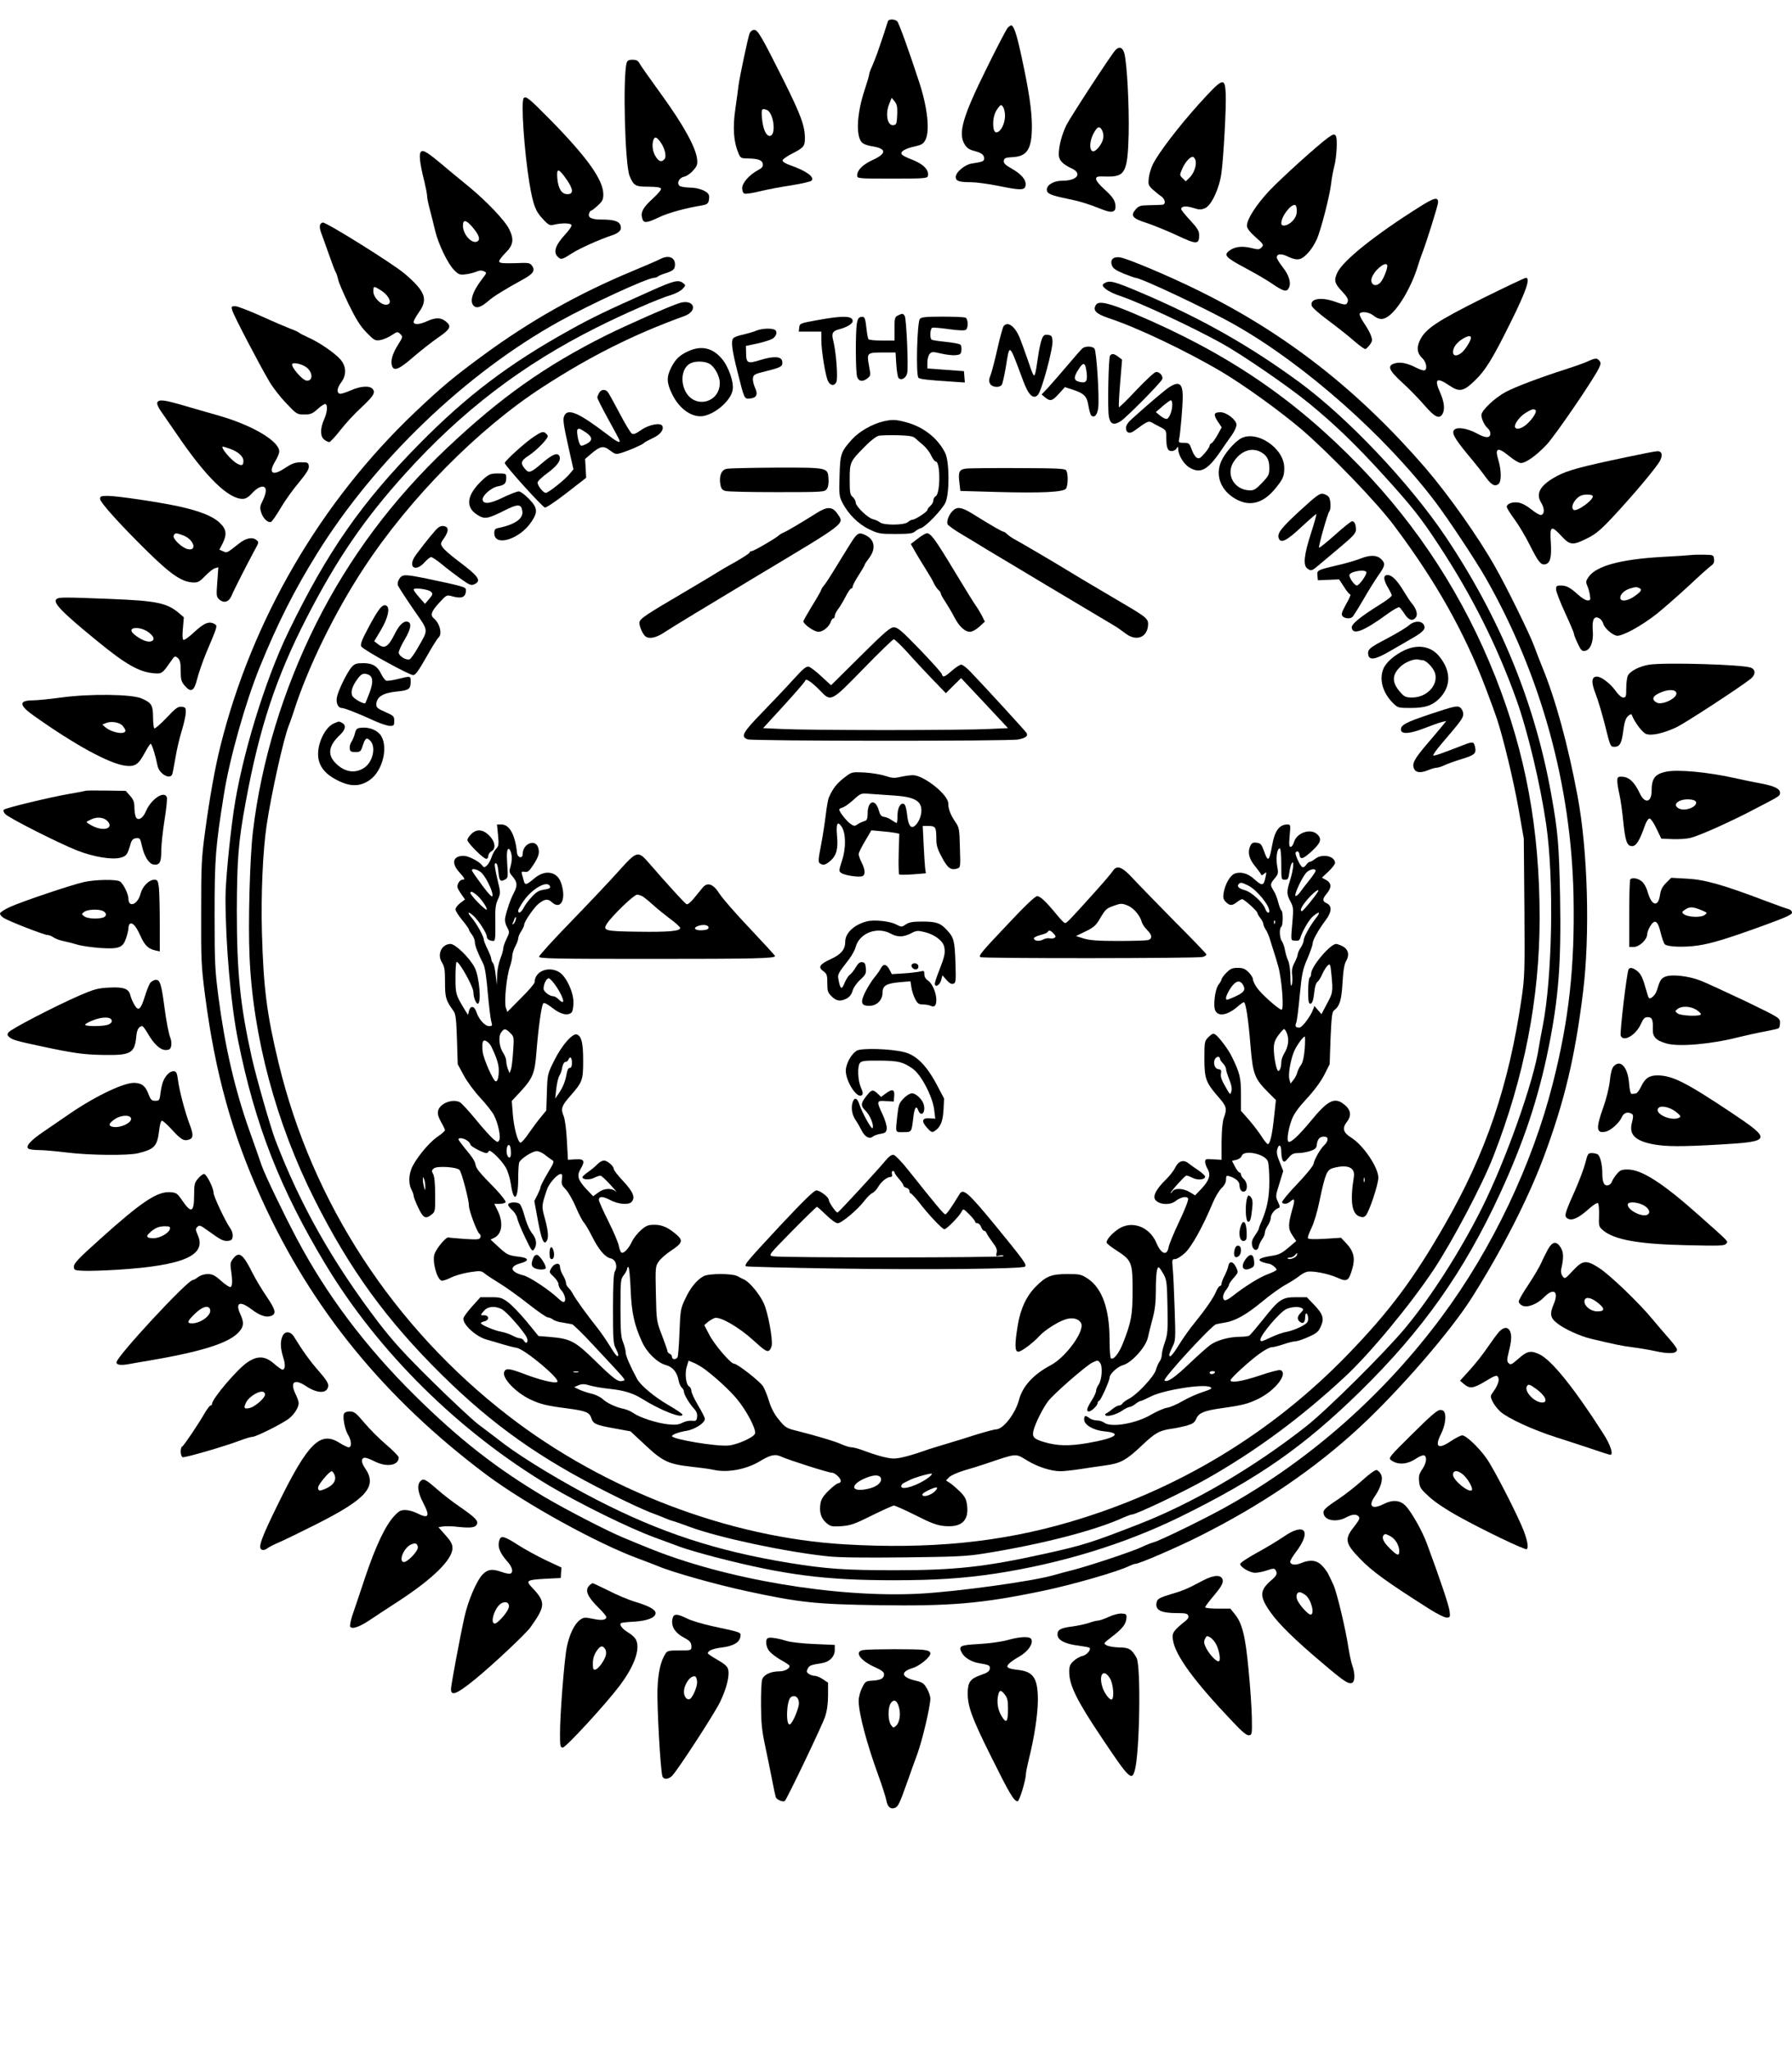
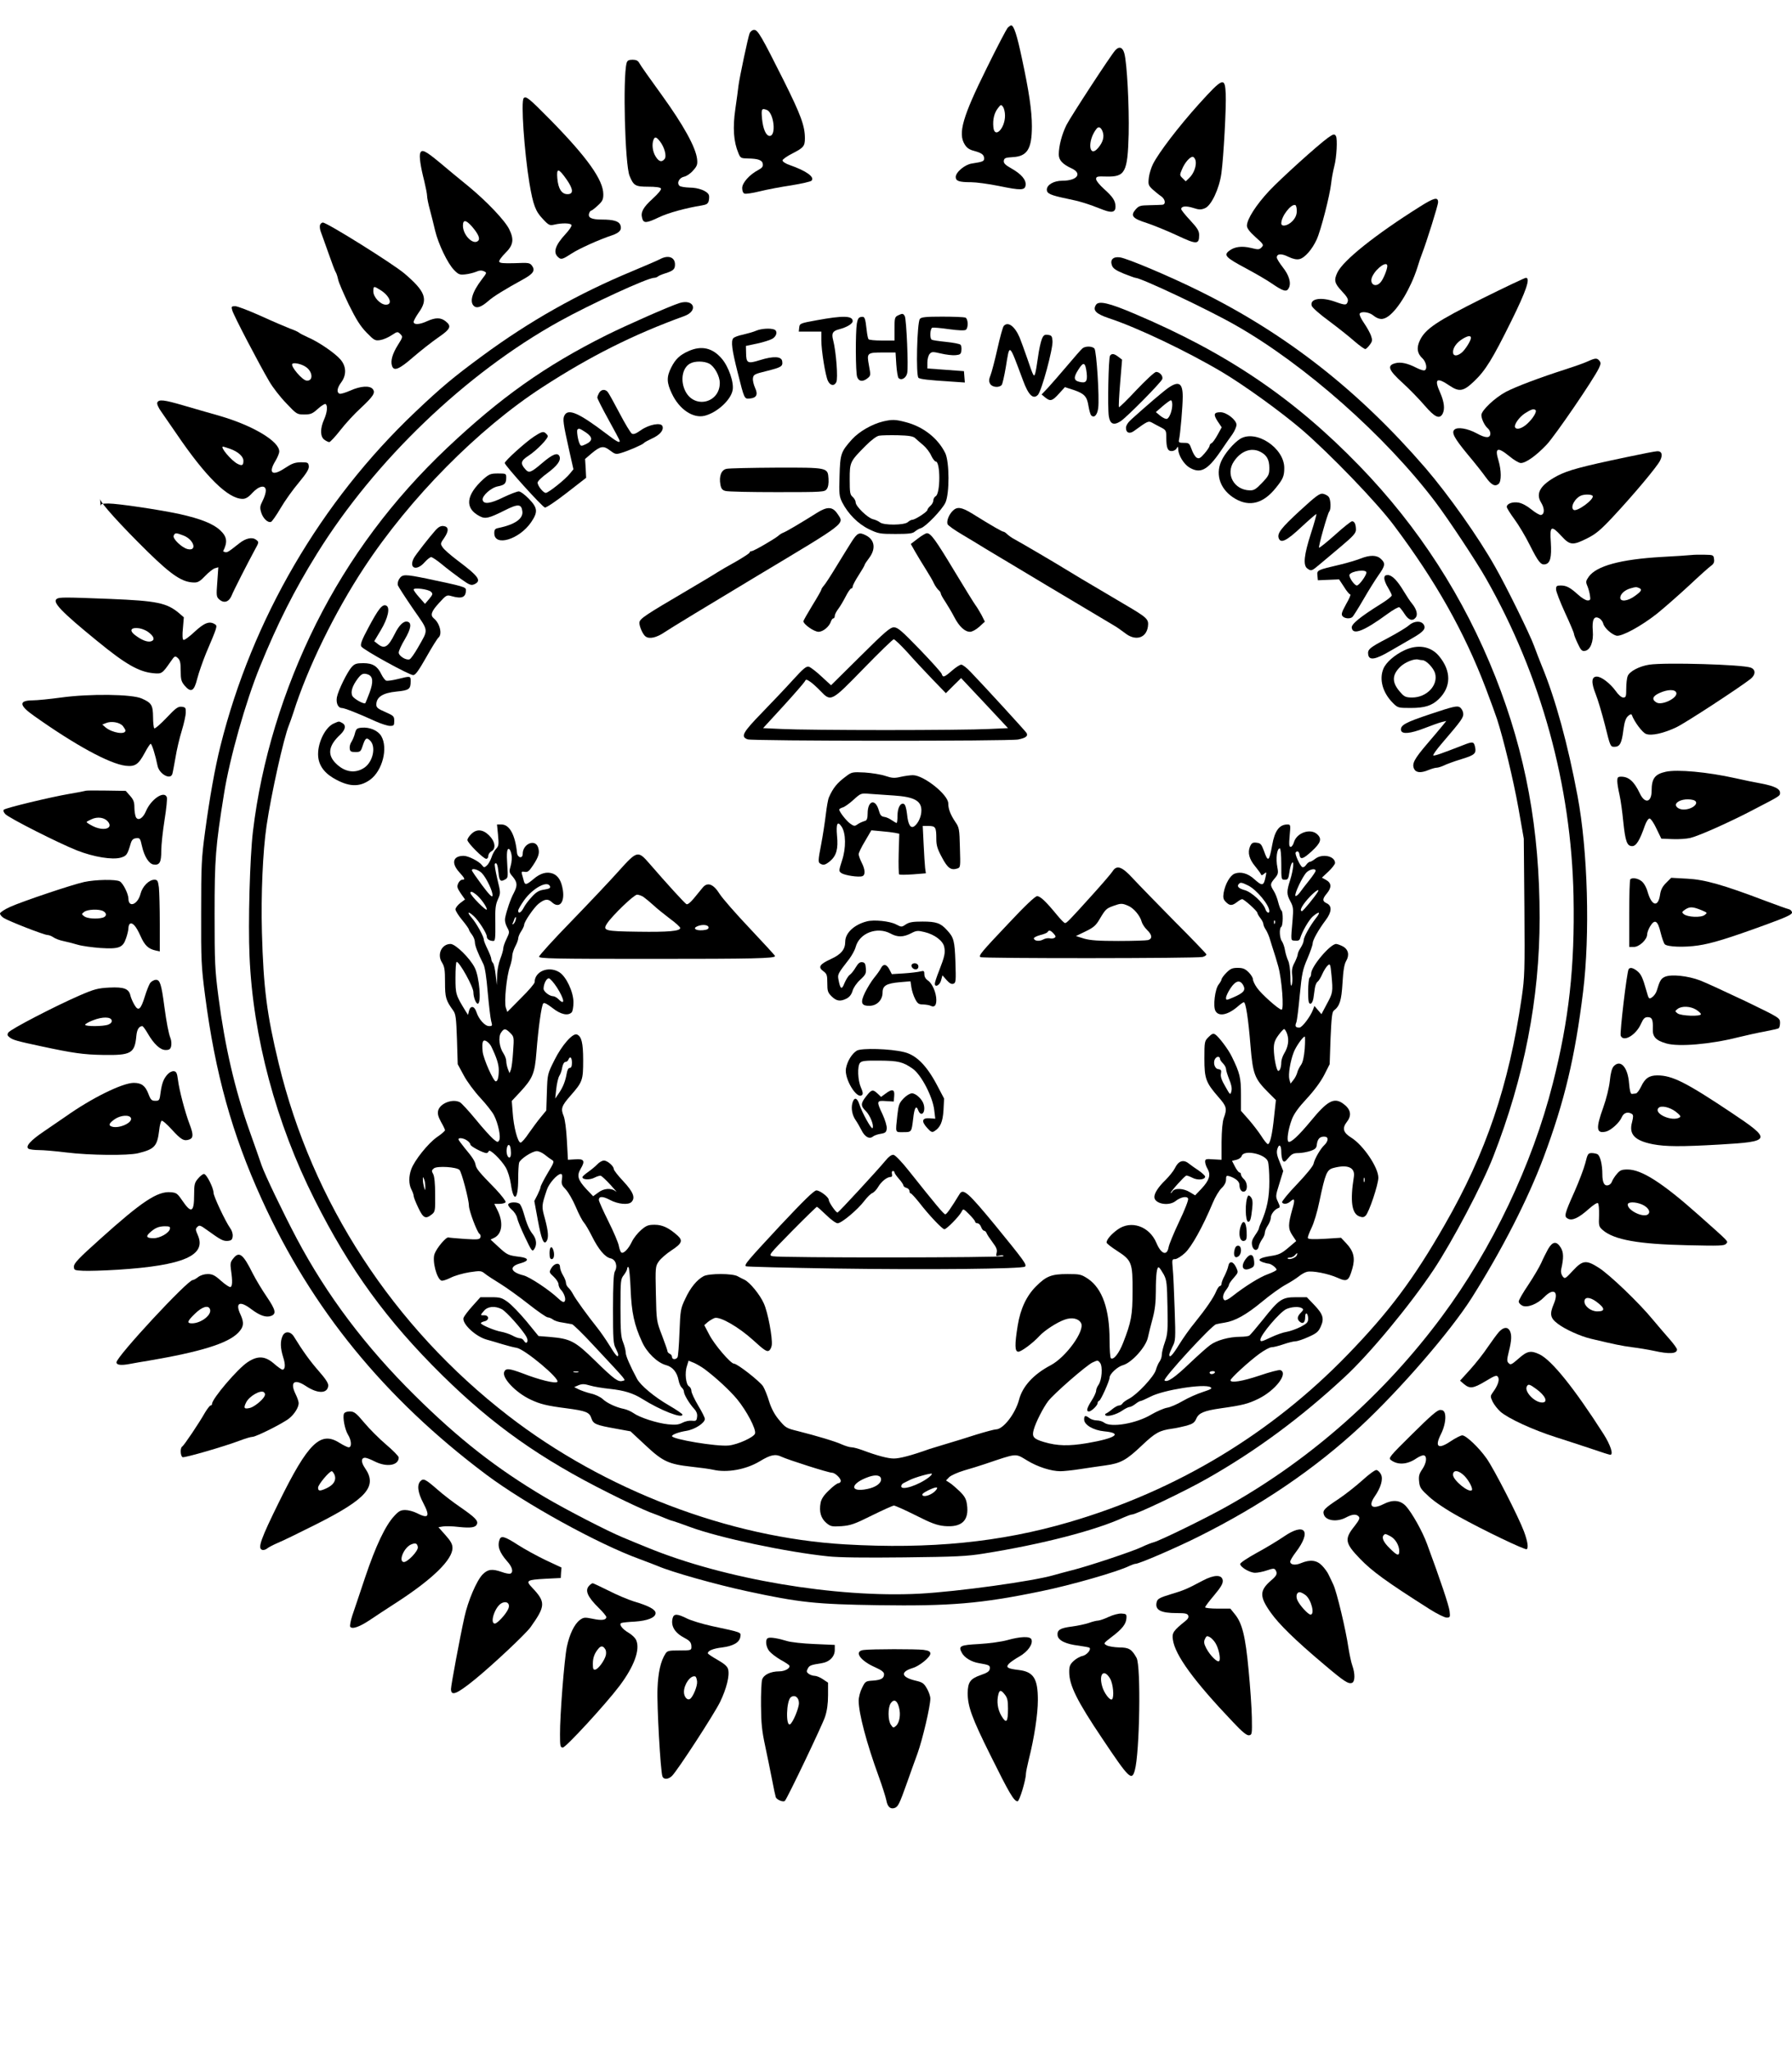
<svg xmlns="http://www.w3.org/2000/svg" version="1.0" width="900pt" height="1029pt" viewBox="0 0 1200 1372" preserveAspectRatio="xMidYMid meet">
  <g transform="translate(0,1372) scale(0.1,-0.1)" fill="#000000" stroke="none">
-     <path d="M5946 13578 c-5 -18 -50 -154 -71 -213 -10 -27 -26 -68 -36 -91 -11 -23 -19 -47 -19 -54 0 -6 -13 -51 -29 -99 -52 -155 -61 -304 -22 -352 10 -12 36 -23 68 -28 101 -15 103 -48 7 -92 -66 -30 -104 -68 -104 -103 0 -21 1 -22 234 -22 205 0 235 2 239 16 11 42 -30 83 -115 115 -26 10 -53 23 -59 31 -14 18 22 40 89 54 43 10 55 17 69 43 31 61 14 219 -43 391 -65 199 -133 388 -145 402 -14 17 -58 18 -63 2z m62 -627 c-3 -60 -5 -66 -25 -69 -41 -6 -57 76 -27 146 l15 37 20 -24 c16 -20 19 -37 17 -90z" />
    <path d="M6747 13533 c-8 -10 -72 -131 -140 -270 -161 -325 -193 -436 -147 -510 14 -23 31 -35 62 -43 52 -14 68 -26 68 -51 0 -19 -7 -22 -83 -34 -46 -7 -107 -58 -107 -90 0 -27 22 -35 104 -35 32 0 115 -11 184 -25 150 -31 176 -30 180 6 4 35 -29 74 -95 111 -42 24 -53 35 -51 52 3 18 11 21 60 24 97 5 128 55 128 207 0 103 -20 237 -66 450 -34 162 -55 225 -73 225 -4 0 -15 -8 -24 -17z m-17 -587 c0 -88 -71 -157 -78 -77 -5 51 6 95 30 126 20 26 22 27 35 9 7 -10 13 -36 13 -58z" />
    <path d="M5020 13498 c-11 -28 -68 -297 -75 -353 -2 -22 -12 -92 -21 -156 -18 -124 -12 -217 21 -295 13 -32 17 -34 62 -35 70 -1 98 -11 101 -37 3 -16 -5 -27 -30 -40 -59 -31 -108 -86 -108 -121 0 -19 6 -34 15 -37 8 -4 54 3 103 15 48 12 143 30 211 40 68 11 129 25 135 31 24 24 -34 66 -146 105 -27 9 -48 23 -48 31 0 7 31 29 69 48 72 37 81 48 81 100 0 83 -27 156 -141 385 -150 299 -174 341 -199 341 -12 0 -24 -10 -30 -22z m115 -514 c47 -19 65 -174 19 -174 -24 0 -44 45 -51 114 -6 67 -3 73 32 60z" />
    <path d="M7468 13383 c-34 -39 -298 -444 -326 -499 -31 -62 -52 -142 -52 -198 0 -38 25 -65 85 -93 75 -34 39 -83 -61 -83 -57 0 -104 -27 -104 -60 0 -26 24 -37 134 -60 88 -18 132 -31 247 -76 56 -21 79 -14 79 23 -1 39 -17 64 -77 118 -29 26 -53 55 -53 66 0 17 7 19 68 17 127 -3 143 27 150 284 4 186 -11 477 -29 541 -11 41 -35 49 -61 20z m-84 -545 c12 -34 2 -70 -30 -108 -63 -74 -74 49 -11 128 14 18 30 10 41 -20z" />
    <path d="M4196 13298 c-26 -99 -11 -682 20 -756 27 -65 38 -72 125 -72 49 0 81 -4 85 -12 4 -7 -17 -33 -54 -67 -65 -59 -83 -91 -72 -131 9 -36 28 -35 110 4 64 31 181 63 292 81 29 5 39 11 44 30 3 14 4 31 1 39 -10 27 -70 50 -129 50 -31 1 -62 6 -68 12 -20 20 -1 54 31 61 16 3 43 21 60 41 27 30 31 41 27 77 -9 79 -91 227 -236 428 -77 106 -145 202 -151 215 -9 16 -21 22 -45 22 -26 0 -35 -5 -40 -22z m223 -524 c31 -40 47 -100 31 -119 -19 -23 -38 -18 -60 18 -20 32 -26 80 -14 111 9 23 19 20 43 -10z" />
    <path d="M8028 13023 c-136 -151 -268 -324 -307 -401 -12 -24 -25 -65 -28 -92 -5 -45 -3 -51 24 -77 17 -15 42 -36 57 -46 30 -20 35 -56 9 -58 -10 -1 -49 -2 -86 -3 -62 -1 -71 -4 -93 -29 -36 -42 -20 -60 78 -91 45 -15 135 -52 200 -82 131 -62 148 -62 148 2 0 28 -11 46 -60 99 -33 35 -60 69 -60 75 0 20 32 23 80 8 40 -13 52 -13 79 -2 43 18 96 131 110 234 15 111 33 444 29 530 -5 117 -18 112 -180 -67z m-22 -377 c8 -34 -11 -88 -42 -117 l-24 -23 -21 21 c-20 19 -20 22 -4 59 18 44 52 84 72 84 7 0 15 -11 19 -24z" />
    <path d="M3507 13063 c-20 -19 4 -361 38 -568 25 -148 41 -190 90 -241 40 -43 46 -45 77 -38 50 12 111 11 115 -3 3 -7 -16 -34 -40 -60 -70 -76 -85 -124 -49 -155 19 -18 29 -15 92 26 49 32 185 93 267 120 53 18 69 38 57 70 -10 25 -46 36 -123 36 -72 0 -97 13 -85 44 3 9 9 16 13 16 4 0 24 15 44 34 31 28 37 40 37 75 0 95 -105 244 -353 497 -144 146 -165 163 -180 147z m286 -543 c47 -67 49 -100 7 -100 -39 0 -62 36 -68 107 -6 70 8 68 61 -7z" />
    <path d="M8893 12798 c-71 -52 -314 -271 -394 -356 -86 -92 -149 -189 -149 -233 0 -17 17 -40 57 -76 55 -49 57 -53 41 -69 -15 -16 -23 -16 -71 -4 -63 15 -111 8 -147 -20 -37 -29 -21 -45 114 -117 65 -35 143 -80 174 -102 76 -52 98 -58 112 -30 18 33 3 86 -41 141 -21 27 -39 56 -39 64 0 26 31 28 77 5 31 -15 55 -20 74 -16 36 8 85 64 116 131 28 61 88 295 97 376 3 32 13 83 21 115 16 60 22 183 11 202 -10 16 -17 14 -53 -11z m-209 -492 c-1 -26 -10 -46 -30 -67 -30 -31 -74 -40 -74 -14 0 47 66 132 94 122 6 -2 10 -21 10 -41z" />
    <path d="M2814 12695 c-8 -20 2 -90 27 -187 10 -42 19 -87 19 -100 0 -12 8 -54 19 -93 10 -38 26 -101 35 -140 21 -88 84 -220 127 -263 29 -30 38 -33 74 -29 22 2 54 10 72 17 22 10 38 11 53 4 21 -9 21 -10 -13 -54 -66 -86 -85 -153 -52 -180 19 -16 49 -5 94 34 34 31 113 79 231 144 70 38 85 60 64 91 -16 22 -22 23 -117 19 -74 -2 -101 0 -104 10 -3 7 16 33 41 58 53 52 60 90 26 159 -28 58 -150 186 -271 286 -57 46 -145 119 -196 162 -94 78 -119 90 -129 62z m346 -491 c42 -49 57 -81 42 -96 -32 -32 -102 37 -102 101 0 42 20 40 60 -5z" />
    <path d="M9506 12335 c-296 -186 -511 -358 -550 -439 -25 -52 -20 -73 30 -126 35 -37 44 -54 39 -69 -8 -25 -15 -26 -85 -1 -96 34 -171 20 -156 -28 4 -12 55 -57 114 -100 59 -44 136 -105 171 -136 36 -31 69 -55 75 -53 5 2 19 15 29 29 17 23 18 31 8 60 -6 18 -27 56 -47 85 -20 29 -33 57 -29 63 10 17 60 11 87 -9 41 -33 69 -35 107 -7 66 49 148 188 191 321 12 39 26 81 32 95 29 74 108 325 108 346 0 37 -26 31 -124 -31z m-216 -397 c-1 -25 -28 -90 -46 -109 -36 -40 -79 -7 -53 43 29 57 100 104 99 66z" />
    <path d="M2143 12214 c-3 -10 -1 -31 6 -48 6 -17 30 -82 52 -145 22 -63 43 -119 48 -125 4 -6 11 -27 15 -46 3 -19 36 -94 71 -168 50 -101 78 -146 120 -189 51 -52 56 -55 91 -50 20 3 55 18 77 33 38 25 40 25 58 7 17 -17 17 -20 -16 -72 -37 -59 -51 -107 -40 -140 12 -39 48 -24 142 58 50 43 125 102 167 131 83 57 92 76 50 109 -33 26 -67 26 -123 1 -52 -24 -91 -26 -91 -5 0 8 16 37 35 64 63 88 44 140 -97 260 -78 66 -518 341 -546 341 -7 0 -15 -7 -19 -16z m403 -435 c64 -39 87 -99 38 -99 -36 0 -84 50 -84 89 0 37 3 37 46 10z" />
    <path d="M4418 11984 c-15 -8 -99 -44 -185 -80 -363 -151 -689 -335 -1005 -568 -193 -142 -273 -209 -447 -374 -633 -600 -1093 -1388 -1305 -2237 -36 -143 -73 -350 -103 -575 -24 -177 -26 -226 -26 -540 -1 -318 1 -361 26 -553 68 -524 181 -930 380 -1367 333 -733 821 -1331 1502 -1842 263 -197 749 -465 1030 -567 50 -19 104 -39 120 -46 92 -40 390 -124 600 -169 347 -75 460 -87 875 -93 481 -7 689 10 1090 93 202 41 521 133 593 170 16 7 34 14 41 14 24 0 263 103 416 179 424 211 787 458 1092 742 266 248 600 634 743 859 202 320 376 659 483 945 138 370 209 666 263 1105 47 384 32 942 -37 1310 -65 347 -148 651 -240 873 -14 34 -37 94 -51 132 -27 75 -186 399 -261 530 -112 199 -311 480 -467 662 -447 517 -928 895 -1510 1183 -199 99 -488 221 -536 227 -45 6 -67 -16 -53 -54 7 -20 26 -33 79 -55 39 -15 73 -28 78 -28 37 0 488 -213 670 -317 462 -262 1003 -740 1339 -1184 85 -112 277 -402 340 -514 368 -648 570 -1382 585 -2125 9 -471 -30 -827 -139 -1255 -137 -541 -407 -1108 -743 -1560 -382 -515 -869 -948 -1420 -1260 -141 -81 -467 -240 -510 -251 -16 -4 -51 -18 -78 -31 -54 -27 -365 -131 -472 -157 -38 -10 -92 -24 -119 -32 -142 -41 -641 -110 -898 -124 -559 -29 -1305 97 -1818 307 -47 19 -123 50 -170 70 -106 44 -375 183 -523 270 -322 191 -573 387 -870 681 -330 326 -589 671 -789 1048 -91 172 -215 430 -237 494 -10 30 -46 133 -80 228 -98 276 -165 565 -208 896 -24 184 -26 231 -26 556 0 373 6 449 63 805 38 239 145 617 240 850 119 292 230 512 382 757 387 624 997 1209 1623 1556 211 117 592 292 635 292 9 0 20 4 26 9 5 5 27 14 49 21 53 17 65 27 65 59 0 50 -46 66 -102 35z" />
    <path d="M9925 11721 c-302 -151 -379 -202 -416 -278 -25 -51 -19 -90 17 -123 28 -27 34 -80 9 -80 -9 0 -32 8 -53 19 -57 29 -103 39 -139 29 -57 -15 -45 -46 50 -132 45 -41 111 -109 147 -151 68 -79 99 -93 120 -56 17 32 11 80 -16 142 -42 93 -24 106 63 47 65 -44 94 -38 164 29 76 72 123 148 249 403 100 202 130 290 98 290 -7 0 -140 -63 -293 -139z m-75 -263 c0 -19 -39 -81 -63 -100 -32 -25 -57 -23 -57 5 0 30 25 64 64 88 36 22 56 24 56 7z" />
-     <path d="M4360 11773 c-307 -137 -390 -177 -540 -260 -412 -228 -695 -443 -1014 -767 -385 -391 -615 -721 -873 -1253 -159 -327 -315 -839 -368 -1202 -29 -202 -55 -478 -55 -582 0 -310 36 -719 85 -959 114 -565 281 -991 587 -1499 355 -587 892 -1117 1498 -1479 208 -123 535 -284 705 -346 55 -20 129 -48 165 -61 36 -14 143 -45 238 -70 465 -120 735 -155 1197 -155 285 0 470 13 684 45 445 69 863 198 1235 380 522 257 822 466 1200 835 422 413 698 803 941 1329 160 348 256 637 324 972 68 337 86 568 78 1014 -7 346 -14 435 -58 680 -109 614 -342 1184 -706 1728 -242 361 -659 801 -983 1039 -336 246 -657 427 -1058 598 -191 81 -214 86 -252 60 -23 -16 31 -55 110 -81 131 -44 477 -205 680 -317 137 -76 448 -289 588 -404 173 -142 313 -277 500 -483 186 -205 248 -283 367 -465 219 -333 387 -666 518 -1030 77 -214 161 -567 201 -840 53 -367 41 -1023 -23 -1349 -11 -53 -22 -116 -26 -141 -33 -229 -224 -765 -385 -1085 -144 -286 -337 -588 -509 -795 -136 -164 -527 -552 -665 -660 -355 -279 -762 -516 -1126 -657 -313 -122 -371 -140 -630 -197 -394 -87 -596 -109 -995 -109 -338 0 -462 9 -710 49 -488 80 -863 203 -1290 423 -226 116 -487 274 -616 371 -57 44 -138 105 -179 136 -41 32 -179 161 -308 288 -183 181 -259 264 -356 390 -306 401 -526 789 -693 1226 -34 91 -126 413 -157 550 -78 350 -100 571 -100 980 1 346 10 464 59 728 92 501 204 838 408 1235 202 393 386 662 659 964 382 423 787 732 1285 981 181 91 417 194 497 217 29 9 64 27 76 40 23 25 23 25 4 40 -31 24 -62 16 -214 -52z" />
    <path d="M4550 11691 c-64 -20 -359 -150 -491 -216 -408 -204 -707 -416 -1064 -753 -364 -344 -657 -736 -878 -1177 -221 -443 -367 -921 -423 -1390 -21 -175 -33 -614 -23 -838 23 -539 178 -1117 435 -1627 236 -470 484 -811 855 -1177 340 -335 658 -560 1114 -788 110 -56 234 -113 275 -129 41 -15 89 -34 105 -41 17 -7 39 -16 50 -18 11 -3 64 -21 117 -41 199 -73 644 -167 923 -196 73 -8 247 -10 510 -7 346 4 418 7 535 26 389 62 747 155 936 242 23 10 47 19 54 19 28 0 358 157 506 242 324 184 624 405 919 679 167 154 438 482 596 719 124 187 326 569 398 755 208 532 311 1060 311 1600 0 593 -93 1099 -296 1613 -211 533 -514 1003 -911 1413 -439 453 -887 756 -1505 1018 -171 73 -241 89 -259 60 -23 -37 -1 -60 88 -90 191 -63 522 -221 758 -361 152 -91 390 -263 532 -384 189 -163 504 -489 619 -644 277 -369 469 -709 613 -1087 33 -87 67 -180 76 -208 43 -132 110 -410 143 -595 l36 -205 4 -459 c3 -427 2 -468 -18 -605 -86 -588 -239 -1041 -516 -1522 -208 -363 -371 -581 -649 -868 -514 -531 -1147 -912 -1865 -1122 -461 -135 -932 -182 -1500 -149 -778 45 -1613 364 -2256 861 -771 596 -1313 1427 -1538 2360 -79 326 -102 507 -112 876 -7 256 6 543 31 714 31 212 115 589 150 674 7 17 20 55 30 85 93 295 276 670 473 969 307 467 764 929 1192 1207 322 209 611 354 953 478 95 35 65 117 -33 87z" />
    <path d="M1555 11643 c7 -30 180 -361 249 -478 22 -38 73 -104 113 -145 70 -74 72 -75 121 -75 43 0 54 5 91 38 23 21 46 35 51 32 16 -10 11 -57 -10 -104 -27 -60 -26 -115 2 -135 12 -9 27 -16 33 -16 6 0 40 36 75 81 35 45 96 111 136 147 84 79 99 102 81 126 -19 26 -83 22 -151 -9 -32 -14 -65 -24 -72 -21 -21 8 -17 39 11 76 37 50 34 109 -6 154 -36 42 -147 118 -216 147 -26 12 -54 26 -61 32 -7 6 -34 18 -60 27 -26 10 -113 47 -194 84 -80 36 -158 66 -173 66 -25 0 -27 -3 -20 -27z m492 -379 c49 -32 52 -98 5 -92 -28 3 -106 94 -95 111 7 12 61 1 90 -19z" />
    <path d="M6013 11608 c-21 -10 -23 -18 -23 -90 l0 -78 -84 0 c-47 0 -87 4 -90 9 -4 5 -9 31 -12 58 -10 87 -13 95 -37 91 -17 -2 -23 -12 -29 -43 -10 -61 -9 -330 2 -359 11 -31 38 -34 70 -8 21 17 21 20 9 85 -16 85 -13 87 97 87 l81 0 5 -80 c3 -45 10 -86 15 -91 19 -19 51 0 58 33 9 41 -5 358 -16 381 -11 19 -15 20 -46 5z" />
    <path d="M5470 11576 c-112 -20 -115 -22 -118 -48 l-3 -28 75 0 76 0 0 -58 c0 -69 27 -236 44 -272 15 -32 42 -37 56 -9 13 23 -1 206 -21 282 -12 45 -3 61 39 72 51 13 92 37 92 55 0 37 -66 38 -240 6z" />
    <path d="M6160 11585 c-19 -23 -28 -384 -9 -395 14 -9 64 -15 222 -25 l88 -6 -3 38 -3 38 -122 9 -123 9 0 40 c0 22 7 48 15 57 14 16 21 16 77 3 33 -8 77 -13 97 -11 31 3 36 7 39 32 2 16 -1 33 -6 38 -6 6 -49 14 -97 19 -48 5 -91 11 -96 15 -14 8 -11 74 4 80 7 2 57 -2 112 -10 67 -9 104 -10 113 -4 18 15 15 75 -4 82 -9 3 -78 6 -154 6 -109 0 -140 -3 -150 -15z" />
    <path d="M6721 11537 c-6 -8 -25 -76 -42 -153 -17 -76 -38 -156 -46 -176 -11 -28 -12 -41 -3 -57 12 -24 61 -29 78 -8 5 6 17 59 27 117 27 164 19 171 116 -88 36 -98 68 -128 99 -96 25 25 102 310 98 361 -3 33 -6 38 -31 41 -23 3 -30 -2 -41 -30 -7 -18 -19 -71 -25 -118 -17 -117 -22 -135 -32 -118 -5 7 -23 56 -40 108 -18 52 -41 115 -51 140 -33 77 -79 110 -107 77z" />
    <path d="M5064 11506 c-18 -8 -57 -19 -87 -26 -31 -6 -61 -17 -67 -25 -16 -20 -9 -76 30 -230 45 -179 44 -177 82 -173 45 4 55 27 34 72 -9 20 -16 49 -14 63 3 25 10 29 92 49 99 25 109 31 104 65 -4 34 -59 36 -149 8 -83 -26 -92 -21 -93 48 l-1 47 76 16 c42 9 88 24 103 33 29 19 34 52 10 61 -27 10 -87 6 -120 -8z" />
    <path d="M7249 11388 c-9 -7 -55 -60 -104 -118 -49 -58 -107 -124 -129 -148 l-41 -43 24 -20 c34 -28 48 -24 92 25 l40 44 59 -19 c72 -25 89 -43 99 -108 5 -29 13 -57 18 -62 20 -20 41 2 47 49 9 67 -11 381 -25 398 -14 17 -60 18 -80 2z m28 -166 c6 -57 -5 -70 -51 -58 -36 9 -38 30 -5 81 35 56 47 51 56 -23z" />
    <path d="M4610 11369 c-58 -26 -87 -53 -116 -111 -31 -62 -30 -100 5 -173 49 -105 141 -167 218 -149 83 20 177 105 189 172 10 51 -27 158 -73 211 -62 73 -137 89 -223 50z m138 -83 c36 -18 72 -84 72 -130 0 -134 -169 -175 -230 -56 -36 70 -22 157 31 186 32 18 93 17 127 0z" />
    <path d="M7433 11338 c-10 -16 -17 -347 -8 -404 8 -53 32 -64 78 -35 40 25 272 260 280 283 7 20 -17 48 -41 48 -10 0 -68 -54 -131 -120 -62 -67 -116 -119 -118 -116 -3 3 1 75 8 162 l13 156 -25 19 c-28 22 -45 24 -56 7z" />
    <path d="M10631 11300 c-23 -11 -92 -35 -151 -54 -163 -52 -328 -114 -395 -149 -75 -40 -165 -125 -165 -156 0 -26 22 -72 44 -90 9 -8 16 -22 16 -33 0 -33 -31 -33 -92 1 -61 33 -129 44 -149 24 -20 -20 -1 -56 88 -164 49 -58 104 -128 123 -155 37 -51 61 -64 85 -44 20 16 19 91 0 155 -27 88 -8 96 73 30 30 -25 64 -45 76 -45 35 0 105 51 174 124 59 64 312 434 349 511 13 28 14 37 3 50 -16 19 -26 19 -79 -5z m-348 -326 c10 -11 -20 -59 -58 -93 -34 -30 -68 -40 -79 -23 -10 17 26 69 66 95 42 27 59 32 71 21z" />
    <path d="M7826 11125 c-34 -23 -146 -119 -248 -211 -25 -22 -38 -43 -38 -59 0 -33 24 -42 53 -21 92 67 97 69 120 57 12 -7 39 -21 60 -32 35 -18 37 -22 37 -67 0 -71 9 -92 36 -92 13 0 28 8 33 18 9 15 10 14 11 -6 0 -38 37 -99 73 -121 74 -45 122 -21 210 107 29 42 64 94 80 115 15 22 27 50 27 63 0 32 -66 84 -107 84 -45 0 -49 -15 -19 -61 l27 -40 -28 -51 c-15 -27 -33 -53 -40 -55 -7 -3 -13 -11 -13 -17 0 -7 -15 -30 -34 -52 -29 -33 -37 -37 -53 -28 -10 6 -25 31 -33 55 -15 41 -18 44 -52 44 -32 0 -37 3 -33 20 9 38 25 227 25 289 0 91 -26 107 -94 61z m24 -114 c0 -39 -18 -88 -35 -95 -8 -3 -28 6 -45 20 l-30 25 46 40 c25 21 49 39 55 39 5 0 9 -13 9 -29z" />
    <path d="M4012 11090 c-6 -11 -12 -25 -12 -32 0 -7 34 -74 75 -148 41 -74 75 -138 75 -142 0 -16 -19 -6 -91 49 -182 138 -254 170 -279 122 -13 -24 -9 -53 31 -232 l29 -129 -23 -28 c-29 -38 -145 -130 -162 -130 -17 0 -55 47 -55 69 0 9 29 37 65 63 66 49 92 84 82 112 -12 29 -46 16 -116 -44 -75 -64 -89 -70 -113 -42 -35 39 -31 57 20 90 57 37 135 118 130 134 -2 6 -11 16 -20 22 -13 8 -29 1 -72 -27 -58 -38 -196 -163 -196 -177 0 -16 252 -295 269 -298 9 -2 75 43 146 98 l130 101 -3 63 -4 63 43 37 c60 50 80 54 124 20 33 -25 40 -27 73 -17 49 14 145 56 153 66 3 5 29 19 57 32 52 24 78 55 68 82 -10 26 -90 11 -144 -27 -34 -24 -50 -30 -61 -23 -9 6 -46 67 -82 136 -37 70 -72 134 -79 142 -17 21 -43 19 -58 -5z m-89 -265 c47 -32 47 -56 2 -78 -32 -15 -35 -15 -43 1 -12 23 -22 89 -15 96 10 10 16 7 56 -19z" />
    <path d="M1053 11024 c-3 -9 8 -35 28 -62 18 -26 62 -90 98 -142 198 -292 348 -440 446 -440 20 0 39 11 65 40 45 49 90 56 90 15 0 -14 -9 -44 -21 -67 -18 -36 -20 -46 -10 -79 12 -40 45 -71 66 -63 7 3 36 44 64 92 28 48 83 125 122 171 53 64 69 91 67 110 -3 24 -7 26 -53 26 -41 -1 -60 -8 -107 -39 -85 -57 -114 -34 -63 49 13 22 25 50 25 62 1 68 -177 174 -397 238 -68 19 -177 51 -243 70 -133 39 -168 43 -177 19z m488 -309 c53 -19 89 -51 89 -80 0 -31 -9 -36 -40 -20 -42 22 -120 115 -96 115 2 0 23 -7 47 -15z" />
    <path d="M5916 10899 c-76 -18 -163 -68 -211 -121 -74 -83 -79 -96 -83 -245 -4 -121 -2 -136 18 -177 39 -76 106 -144 179 -179 62 -30 73 -32 177 -32 89 0 116 3 130 16 11 9 29 20 41 23 33 10 143 125 164 171 28 61 27 272 -1 331 -49 100 -148 178 -266 208 -68 18 -90 18 -148 5z m212 -112 c9 -9 34 -30 54 -47 20 -17 45 -49 54 -71 10 -21 24 -39 30 -39 32 0 32 -214 0 -232 -9 -5 -16 -18 -16 -29 0 -10 -9 -27 -20 -36 -11 -10 -20 -22 -20 -28 -1 -12 -82 -65 -101 -65 -7 0 -20 -7 -30 -16 -24 -21 -163 -22 -187 -1 -10 8 -30 17 -47 21 -35 9 -115 86 -115 112 0 11 -9 27 -20 37 -18 15 -20 29 -20 118 0 116 2 119 107 225 38 38 74 65 90 67 16 3 72 4 126 3 74 -2 102 -7 115 -19z" />
    <path d="M8305 10782 c-44 -28 -104 -98 -127 -150 -42 -94 -4 -195 95 -252 96 -55 187 -31 271 74 48 59 56 79 56 133 0 134 -189 259 -295 195z m135 -87 c43 -22 60 -53 60 -108 0 -44 -4 -53 -49 -100 -41 -43 -54 -51 -83 -50 -105 3 -163 109 -105 194 47 70 116 95 177 64z" />
    <path d="M10895 10660 c-305 -64 -394 -88 -467 -126 -112 -60 -147 -116 -108 -179 24 -39 24 -78 -1 -83 -9 -1 -37 15 -64 37 -29 24 -63 42 -86 46 -40 7 -79 -7 -79 -29 0 -7 23 -44 51 -82 28 -38 75 -116 104 -175 56 -111 73 -133 102 -127 34 6 44 46 38 146 -8 112 2 118 72 42 56 -61 75 -63 172 -14 58 29 89 55 175 147 137 147 294 334 313 374 19 38 11 63 -19 62 -13 0 -104 -18 -203 -39z m-230 -260 c13 -22 -104 -108 -127 -94 -26 17 9 81 52 97 26 9 69 7 75 -3z" />
    <path d="M4865 10581 c-35 -7 -51 -49 -41 -105 5 -28 13 -38 34 -43 15 -5 170 -8 345 -8 307 0 319 1 333 20 10 13 14 38 12 70 -5 75 -2 75 -353 74 -165 -1 -313 -4 -330 -8z" />
-     <path d="M6473 10583 c-50 -5 -58 -21 -48 -98 l6 -52 248 -7 c294 -8 440 -1 459 22 14 19 16 100 2 122 -8 13 -55 15 -317 16 -169 1 -327 -1 -350 -3z" />
    <path d="M3238 10513 c-119 -108 -128 -196 -26 -249 38 -20 62 -14 166 38 91 46 114 45 120 -6 6 -49 -50 -88 -160 -111 -23 -4 -28 -11 -28 -35 0 -92 167 -43 247 74 46 68 44 95 -15 156 -27 28 -57 50 -68 50 -11 0 -58 -18 -104 -40 -87 -43 -132 -48 -138 -17 -5 27 57 83 103 91 45 9 55 19 55 59 0 26 -2 27 -55 27 -49 0 -59 -4 -97 -37z" />
    <path d="M8705 10301 c-127 -117 -154 -152 -142 -185 14 -36 53 -17 151 75 54 50 99 89 101 87 2 -2 -14 -60 -36 -128 -47 -146 -54 -214 -25 -236 27 -19 28 -19 85 29 27 23 93 78 145 122 76 64 95 85 96 107 0 36 -9 58 -26 58 -7 0 -59 -41 -114 -91 -56 -50 -104 -88 -107 -86 -6 7 57 229 68 242 13 14 11 79 -3 98 -7 9 -24 18 -38 21 -21 5 -45 -12 -155 -113z" />
-     <path d="M670 10380 c0 -24 139 -177 321 -356 163 -159 232 -204 312 -204 23 0 40 11 71 44 23 24 52 47 64 51 l24 7 -7 -99 c-7 -91 -6 -99 13 -116 31 -28 64 -18 82 23 15 38 109 221 156 308 29 52 29 53 9 68 -26 20 -69 11 -113 -24 -85 -67 -82 -65 -108 -53 l-25 11 21 40 c31 62 27 97 -19 140 -46 44 -132 78 -271 109 -133 29 -416 71 -478 71 -46 0 -52 -3 -52 -20z m560 -246 c70 -28 92 -107 25 -90 -38 10 -100 69 -92 89 8 21 16 21 67 1z" />
+     <path d="M670 10380 c0 -24 139 -177 321 -356 163 -159 232 -204 312 -204 23 0 40 11 71 44 23 24 52 47 64 51 l24 7 -7 -99 c-7 -91 -6 -99 13 -116 31 -28 64 -18 82 23 15 38 109 221 156 308 29 52 29 53 9 68 -26 20 -69 11 -113 -24 -85 -67 -82 -65 -108 -53 c31 62 27 97 -19 140 -46 44 -132 78 -271 109 -133 29 -416 71 -478 71 -46 0 -52 -3 -52 -20z m560 -246 c70 -28 92 -107 25 -90 -38 10 -100 69 -92 89 8 21 16 21 67 1z" />
    <path d="M5470 10286 c-103 -65 -205 -125 -224 -132 -11 -4 -27 -14 -35 -22 -25 -21 -164 -102 -178 -102 -7 0 -13 -4 -13 -9 0 -5 -42 -32 -92 -61 -51 -28 -106 -60 -123 -71 -16 -11 -113 -69 -215 -129 -269 -158 -305 -182 -308 -207 -3 -23 23 -83 42 -95 26 -18 73 -7 126 29 30 21 307 189 615 374 614 368 590 349 543 419 -33 49 -68 50 -138 6z" />
    <path d="M6380 10300 c-26 -26 -42 -67 -35 -89 3 -9 47 -40 98 -70 50 -30 119 -71 152 -92 59 -36 766 -459 855 -511 25 -14 62 -40 84 -57 69 -55 142 -34 153 44 6 50 -2 58 -157 149 -280 165 -358 212 -405 241 -48 30 -274 163 -334 196 -16 8 -36 23 -46 32 -9 9 -20 17 -25 17 -9 0 -74 37 -214 124 -68 41 -97 45 -126 16z" />
    <path d="M2919 10173 c-42 -47 -136 -167 -148 -190 -35 -68 18 -89 72 -28 17 19 37 35 44 35 8 0 40 -22 73 -49 32 -27 89 -70 125 -96 59 -42 69 -46 91 -37 51 24 31 52 -114 161 -45 34 -90 73 -98 87 -16 23 -15 26 11 63 32 47 30 75 -5 79 -18 2 -33 -6 -51 -25z" />
    <path d="M5706 10098 c-19 -29 -65 -105 -104 -168 -38 -63 -77 -123 -86 -132 -9 -10 -16 -22 -16 -26 0 -4 -27 -52 -60 -105 -33 -54 -60 -102 -60 -106 0 -21 72 -71 101 -71 31 0 73 35 84 71 4 11 11 19 16 19 5 0 9 7 9 17 0 9 11 30 24 47 13 17 35 55 50 84 14 28 31 52 36 52 6 0 10 6 10 13 0 8 18 42 40 76 22 34 40 65 40 69 0 4 14 25 30 46 46 61 38 121 -20 151 -45 23 -57 19 -94 -37z" />
    <path d="M6146 10114 l-47 -36 30 -53 c17 -30 49 -82 71 -117 22 -35 47 -77 54 -94 8 -17 22 -36 30 -44 9 -7 16 -18 16 -24 0 -6 14 -31 31 -56 16 -25 43 -70 59 -101 33 -64 71 -99 106 -99 14 0 41 15 62 34 l37 34 -22 44 c-13 23 -31 54 -42 68 -10 14 -74 117 -142 230 -124 206 -156 250 -182 250 -8 0 -35 -16 -61 -36z" />
    <path d="M11325 10004 c-16 -2 -106 -8 -200 -13 -274 -16 -434 -60 -486 -132 -20 -29 -21 -35 -9 -63 7 -17 15 -46 17 -63 5 -29 2 -33 -16 -33 -12 0 -40 17 -64 39 -53 48 -78 61 -116 61 -27 0 -31 -4 -31 -26 0 -14 27 -84 60 -156 33 -71 60 -135 60 -142 0 -6 11 -35 25 -64 20 -44 29 -53 47 -50 38 5 60 62 54 134 -6 75 8 103 42 85 12 -6 25 -23 28 -36 7 -29 55 -72 88 -81 34 -8 167 64 274 149 49 40 145 124 213 187 68 64 134 123 147 132 17 12 23 24 20 44 -3 28 -5 29 -63 30 -33 1 -73 0 -90 -2z m-351 -220 c25 -10 19 -22 -26 -54 -47 -35 -98 -41 -98 -12 0 24 29 51 66 62 38 11 40 11 58 4z" />
    <path d="M9110 9980 c-25 -10 -85 -28 -135 -40 -154 -36 -157 -37 -153 -73 l3 -32 71 3 71 3 33 -50 c17 -28 36 -51 42 -51 5 0 -7 -29 -28 -65 -29 -53 -34 -68 -24 -80 13 -16 48 -20 65 -7 6 4 39 57 74 117 35 61 81 134 102 164 45 63 48 80 16 109 -28 27 -74 27 -137 2z m40 -93 c0 -20 -49 -87 -64 -87 -17 0 -57 60 -49 73 15 25 113 37 113 14z" />
    <path d="M2674 9845 c-9 -13 -13 -33 -10 -43 4 -11 50 -82 102 -158 108 -156 105 -132 32 -261 -23 -40 -47 -74 -55 -77 -23 -9 -73 22 -73 45 0 11 18 51 41 89 42 72 48 112 16 118 -25 5 -55 -24 -84 -83 -44 -88 -69 -103 -114 -66 l-23 18 43 72 c50 83 66 156 36 167 -25 10 -51 -22 -119 -150 -44 -82 -54 -110 -47 -124 12 -22 321 -192 348 -192 15 0 37 31 87 119 37 66 74 125 82 132 27 22 10 95 -30 128 -27 22 -18 47 34 104 48 53 52 55 83 46 70 -20 97 -9 97 41 0 20 -20 25 -262 76 -147 30 -163 30 -184 -1z m212 -87 c14 -13 12 -19 -12 -48 l-28 -33 -38 43 c-21 23 -38 47 -38 53 0 15 99 2 116 -15z" />
    <path d="M9270 9848 c0 -13 11 -41 25 -63 13 -22 25 -45 25 -51 0 -7 -33 -33 -74 -58 -139 -87 -198 -135 -194 -159 7 -52 81 -23 241 94 37 27 73 47 78 43 5 -3 21 -23 35 -45 26 -41 53 -50 74 -24 16 19 6 56 -23 92 -13 15 -38 53 -56 83 -44 74 -80 110 -108 110 -17 0 -23 -6 -23 -22z" />
    <path d="M381 9711 c-33 -21 25 -83 269 -282 189 -155 278 -206 374 -216 59 -6 62 -4 117 75 29 42 31 43 50 26 15 -14 19 -31 19 -85 0 -58 4 -72 26 -99 43 -50 64 -39 85 47 10 39 37 116 59 170 75 176 77 182 60 193 -37 24 -71 11 -137 -50 -35 -33 -69 -58 -75 -54 -6 4 -8 32 -3 79 l6 72 -31 27 c-83 70 -149 83 -460 96 -305 12 -342 12 -359 1z m608 -220 c37 -26 49 -50 31 -61 -20 -13 -58 -3 -102 28 -57 37 -48 65 17 55 17 -3 41 -13 54 -22z" />
    <path d="M9433 9532 c-17 -15 -81 -53 -141 -85 -121 -63 -135 -75 -130 -109 6 -42 48 -35 150 25 51 30 120 69 152 88 69 40 86 61 70 87 -18 28 -65 26 -101 -6z" />
    <path d="M5761 9326 l-196 -194 -63 58 c-35 33 -73 62 -85 66 -17 5 -36 -10 -106 -87 -47 -52 -141 -151 -208 -220 -130 -134 -145 -161 -97 -179 31 -12 1750 -13 1812 -1 51 10 68 23 56 44 -9 14 -287 318 -375 409 -25 27 -53 48 -62 48 -9 0 -37 -18 -62 -40 -52 -45 -61 -48 -69 -22 -3 10 -70 84 -148 165 -121 125 -147 147 -172 147 -25 0 -61 -31 -225 -194z m315 27 c43 -49 119 -130 168 -181 l90 -93 51 51 51 50 157 -167 157 -168 -133 -6 c-72 -4 -382 -7 -687 -7 -305 0 -615 3 -688 7 l-132 6 134 146 c74 81 138 155 144 165 9 17 11 17 37 0 15 -10 46 -38 69 -62 71 -74 71 -74 290 151 104 107 195 195 201 195 6 0 47 -39 91 -87z" />
    <path d="M9404 9366 c-64 -30 -123 -81 -140 -123 -30 -71 -5 -161 63 -229 33 -33 35 -34 119 -34 94 0 142 15 187 58 86 82 87 190 2 291 -55 65 -142 79 -231 37z m121 -66 c25 0 74 -51 85 -88 22 -80 -56 -162 -154 -162 -38 0 -52 5 -72 28 -64 68 -66 119 -9 176 32 32 96 58 123 50 8 -2 20 -4 27 -4z" />
    <path d="M2356 9255 c-30 -32 -92 -159 -100 -203 -7 -39 8 -72 32 -72 18 0 113 -37 226 -89 38 -17 82 -31 97 -31 26 0 29 3 29 33 0 32 -4 35 -60 60 -49 21 -60 30 -60 49 0 51 43 79 136 88 83 8 94 16 94 68 0 37 0 37 -85 16 -36 -9 -71 -14 -79 -11 -8 3 -22 22 -32 42 -26 55 -58 75 -121 75 -45 0 -58 -4 -77 -25z m109 -51 c33 -13 36 -50 10 -121 -14 -37 -27 -69 -29 -71 -9 -8 -75 28 -86 48 -14 26 -1 68 36 117 25 33 38 38 69 27z" />
    <path d="M11045 9270 c-67 -10 -133 -45 -145 -76 -6 -14 -10 -52 -10 -85 0 -52 -2 -59 -20 -59 -12 0 -32 17 -50 43 -38 52 -96 97 -127 97 -36 0 -39 -38 -8 -116 15 -37 43 -132 63 -210 35 -142 36 -144 63 -144 36 0 49 23 60 114 7 51 15 76 30 91 13 12 23 16 26 9 17 -47 72 -120 96 -128 37 -14 119 5 203 45 58 27 419 263 496 323 35 28 36 63 2 76 -54 21 -572 36 -679 20z m180 -187 c13 -35 -97 -89 -133 -66 -33 20 -26 42 20 63 55 25 104 26 113 3z" />
    <path d="M410 9050 c-74 -10 -161 -19 -192 -19 -94 -1 -91 -33 10 -104 275 -195 505 -321 614 -334 62 -7 85 8 127 86 18 34 36 61 40 61 8 0 32 -77 46 -147 11 -55 86 -97 99 -55 3 9 12 59 21 109 8 51 27 132 42 180 15 49 27 104 27 123 1 31 -2 35 -27 38 -24 3 -40 -8 -102 -74 -41 -43 -78 -75 -82 -70 -4 4 -8 38 -8 75 -1 80 -10 95 -75 124 -65 30 -350 33 -540 7z m413 -191 c9 -12 17 -25 17 -30 0 -30 -87 -16 -132 20 l-23 20 25 10 c36 15 92 5 113 -20z" />
    <path d="M9581 8940 c-171 -57 -205 -75 -199 -110 6 -27 62 -22 155 14 49 19 102 38 119 42 l29 7 -25 -31 c-14 -17 -60 -72 -103 -122 -88 -103 -103 -133 -88 -167 13 -27 45 -30 98 -8 19 8 44 15 53 15 10 0 31 7 47 14 15 8 68 28 118 43 94 29 103 38 91 89 -8 29 -16 30 -81 4 -147 -57 -187 -71 -197 -68 -5 2 21 39 59 83 132 154 145 172 141 201 -2 15 -12 32 -23 39 -17 11 -45 5 -194 -45z" />
    <path d="M2235 8876 c-55 -24 -105 -122 -105 -205 0 -66 34 -119 100 -159 103 -61 176 -65 249 -12 82 60 121 212 74 292 -22 37 -77 61 -132 56 -30 -3 -36 -7 -44 -37 -4 -18 -15 -44 -23 -57 -9 -12 -14 -33 -12 -46 2 -19 9 -23 38 -23 32 0 36 3 48 40 18 54 26 61 51 36 40 -40 19 -140 -38 -180 -61 -42 -133 -32 -193 29 -58 58 -48 119 32 193 34 33 39 62 11 77 -23 12 -19 12 -56 -4z" />
    <path d="M11155 8553 c-73 -16 -95 -45 -95 -127 0 -79 -45 -90 -79 -18 -38 80 -74 112 -125 112 -22 0 -26 -5 -26 -29 0 -17 7 -58 15 -93 8 -35 19 -115 25 -178 14 -134 25 -165 60 -165 27 0 51 40 85 138 9 26 23 47 31 47 8 0 29 -30 46 -67 l33 -68 75 -3 c41 -2 95 2 120 8 60 15 265 106 430 193 170 88 170 88 170 109 0 27 -37 45 -125 62 -44 8 -123 24 -175 36 -184 41 -388 60 -465 43z m183 -189 c50 -14 0 -64 -64 -64 -34 0 -60 22 -49 40 15 24 69 35 113 24z" />
    <path d="M5665 8522 c-58 -43 -86 -76 -114 -140 -6 -12 -15 -64 -21 -115 -6 -50 -20 -143 -32 -205 -19 -98 -20 -115 -7 -123 22 -14 35 -11 68 16 42 36 55 82 46 170 -7 81 3 102 31 60 29 -44 30 -143 3 -225 -22 -69 -23 -73 -5 -85 21 -16 118 -30 141 -21 21 8 19 44 -5 91 -11 22 -20 47 -20 56 0 9 19 49 43 88 l42 72 65 -6 c36 -3 78 -8 93 -11 l29 -6 -4 -133 c-2 -73 0 -136 3 -139 3 -4 45 -3 92 0 l87 7 -5 36 c-2 20 -7 91 -10 159 l-6 122 39 0 c47 0 52 -9 52 -86 0 -44 7 -68 38 -125 38 -72 60 -87 102 -74 22 7 22 10 18 140 -3 124 -5 135 -30 171 -33 49 -48 87 -48 125 0 58 -164 189 -237 189 -17 0 -54 -5 -81 -11 -42 -10 -58 -9 -103 6 -30 10 -92 20 -139 23 -82 4 -87 3 -125 -26z m320 -128 c136 -9 185 -35 185 -100 0 -38 -19 -83 -45 -104 -26 -21 -44 6 -51 79 -5 42 -12 65 -22 69 -23 8 -42 -27 -42 -80 0 -26 -3 -48 -6 -48 -3 0 -18 9 -33 19 -14 10 -37 21 -51 22 -19 3 -27 13 -35 43 -23 82 -75 67 -75 -21 0 -30 -5 -45 -15 -48 -27 -9 -40 -15 -57 -27 -14 -10 -22 -9 -45 8 -27 20 -73 79 -73 94 0 4 10 10 23 14 12 3 45 26 72 51 50 45 50 45 110 40 33 -2 105 -7 160 -11z" />
    <path d="M575 8426 c-5 -2 -55 -12 -110 -21 -128 -22 -427 -94 -439 -106 -6 -5 -2 -17 9 -29 23 -26 357 -195 481 -244 112 -44 236 -64 293 -48 39 12 44 19 67 97 7 22 16 31 36 33 25 3 27 -1 39 -54 15 -68 47 -118 77 -122 41 -6 52 14 52 92 0 39 10 132 22 207 12 74 19 143 15 152 -18 46 -107 -15 -140 -95 -20 -47 -52 -66 -67 -39 -5 11 -10 40 -10 65 0 36 -6 52 -29 78 l-29 33 -129 2 c-70 1 -132 1 -138 -1z m148 -207 c38 -47 -31 -66 -103 -29 -22 11 -40 23 -40 26 0 3 15 11 33 19 40 19 87 12 110 -16z" />
    <path d="M3335 8129 c6 -62 5 -73 -13 -92 -11 -12 -25 -38 -31 -58 -7 -20 -20 -44 -30 -53 -18 -16 -20 -16 -33 1 -19 26 -92 63 -123 63 -72 0 -85 -48 -30 -109 39 -43 42 -51 20 -51 -9 0 -21 -11 -27 -25 -9 -21 -7 -30 17 -66 l29 -41 -32 -24 c-18 -14 -32 -33 -32 -42 0 -10 20 -42 45 -72 25 -30 45 -59 45 -63 0 -5 9 -20 20 -34 11 -14 20 -37 20 -51 0 -23 20 -74 57 -147 10 -19 21 -90 29 -189 8 -87 18 -173 23 -192 9 -32 8 -34 -14 -34 -28 0 -69 45 -85 95 -14 42 -41 44 -50 5 l-6 -25 -16 25 c-66 108 -68 113 -68 224 0 58 3 106 8 106 19 0 112 -167 112 -203 0 -33 17 -77 29 -77 26 0 11 181 -20 241 -32 64 -129 159 -162 159 -59 0 -92 -69 -58 -123 18 -29 21 -50 21 -133 0 -102 5 -121 55 -190 17 -24 20 -49 25 -193 l5 -166 40 -74 c22 -42 72 -109 112 -152 39 -42 80 -94 91 -116 28 -54 47 -146 35 -167 -9 -16 -12 -15 -41 9 -17 15 -70 73 -117 131 -47 57 -94 108 -105 114 -49 26 -134 -7 -146 -56 -5 -20 0 -40 19 -75 15 -26 27 -51 27 -56 0 -5 -25 -27 -55 -47 -59 -42 -149 -154 -171 -214 -18 -49 -17 -101 1 -136 8 -15 15 -35 15 -43 0 -8 14 -44 31 -79 33 -70 49 -78 90 -45 23 18 24 25 23 133 0 73 -5 122 -13 137 -12 21 -11 26 5 39 23 17 152 9 171 -11 14 -14 63 -199 63 -239 0 -33 55 -179 71 -189 7 -4 9 -14 6 -24 -6 -14 -19 -15 -104 -10 -54 4 -103 8 -110 10 -15 5 -78 -69 -93 -110 -17 -46 14 -167 46 -179 7 -3 35 6 61 19 27 14 83 30 126 37 74 11 79 11 105 -10 15 -12 61 -42 102 -67 42 -26 127 -87 189 -136 62 -49 120 -89 129 -89 9 0 25 -7 36 -15 10 -8 39 -17 65 -20 25 -4 53 -9 62 -11 9 -3 74 -66 144 -142 234 -251 217 -230 195 -237 -30 -10 -57 10 -185 135 -135 132 -165 147 -303 159 l-76 6 -80 98 c-45 54 -101 112 -126 130 -40 29 -52 32 -113 32 l-70 0 -53 -59 c-29 -32 -56 -68 -60 -79 -12 -39 83 -128 159 -147 23 -6 69 -20 102 -30 33 -10 76 -21 95 -24 54 -9 292 -208 272 -228 -13 -13 -122 14 -232 57 -91 34 -114 36 -124 9 -15 -40 78 -138 176 -184 65 -31 110 -42 243 -59 128 -17 152 -26 165 -66 13 -39 28 -46 169 -71 l93 -17 100 -93 c116 -109 155 -127 309 -144 57 -6 122 -15 144 -20 93 -22 220 1 312 56 72 44 105 51 146 31 42 -20 317 -108 338 -107 20 0 59 -36 59 -55 0 -8 -7 -15 -15 -15 -8 0 -37 -21 -64 -48 -35 -33 -51 -58 -56 -84 -11 -59 2 -103 38 -134 29 -24 36 -26 102 -22 61 5 86 13 204 72 73 36 140 66 147 66 8 0 73 -29 145 -65 104 -53 143 -67 192 -72 118 -11 168 37 152 145 -5 37 -16 55 -48 87 -23 22 -53 48 -67 57 l-25 16 21 22 c12 12 57 32 100 45 43 12 106 32 139 43 220 74 201 73 283 24 70 -43 161 -72 223 -72 21 0 80 6 131 14 51 8 128 19 171 25 102 14 140 35 245 135 89 84 116 99 202 111 25 3 68 13 96 20 41 12 53 20 65 47 16 38 52 53 163 69 149 21 183 30 253 64 114 56 202 171 147 192 -9 3 -71 -13 -138 -36 -116 -39 -196 -52 -196 -32 0 13 123 126 193 177 33 24 69 44 82 44 12 0 48 9 80 20 32 11 68 20 81 20 12 0 51 13 86 29 54 24 67 35 82 69 25 54 16 83 -44 146 l-49 51 -73 0 c-93 0 -113 -14 -220 -149 -45 -56 -86 -104 -92 -108 -6 -4 -33 -8 -61 -8 -75 0 -160 -24 -202 -56 -21 -15 -82 -70 -135 -120 -100 -96 -153 -133 -170 -116 -12 12 317 371 346 376 11 3 38 8 58 11 69 11 144 53 247 138 56 47 129 99 161 116 33 18 72 43 88 56 16 13 40 27 54 30 35 9 143 -12 205 -40 64 -29 75 -22 99 62 20 70 9 116 -41 169 l-35 37 -109 -7 c-77 -4 -110 -3 -113 5 -2 6 9 36 24 67 16 32 40 111 53 177 40 190 50 213 93 225 96 26 148 4 138 -59 -26 -163 -14 -247 37 -265 21 -8 31 -6 42 5 23 23 85 209 85 254 0 69 -101 218 -181 268 -55 34 -63 63 -29 107 35 45 24 87 -30 124 -58 39 -103 14 -212 -119 -83 -100 -135 -148 -150 -139 -13 8 -2 84 23 150 14 37 44 79 99 138 50 54 93 112 117 158 l37 73 6 174 c6 136 10 176 22 185 39 30 51 66 58 185 5 86 12 126 25 148 23 40 14 78 -25 98 -16 8 -35 15 -43 15 -39 0 -167 -151 -167 -198 0 -11 -4 -24 -10 -27 -5 -3 -10 -44 -10 -91 0 -67 3 -84 15 -84 8 0 16 14 20 35 3 19 7 51 10 70 3 19 11 38 18 42 7 5 21 27 31 50 10 23 27 50 36 58 17 16 19 12 26 -62 11 -114 9 -122 -31 -195 l-36 -68 -24 28 -23 27 -10 -26 c-18 -47 -73 -119 -91 -119 -26 0 -31 9 -20 36 5 14 15 97 23 184 14 143 19 168 51 242 19 45 35 90 35 101 0 23 39 92 87 156 41 54 44 96 8 113 -31 14 -31 29 0 66 33 40 32 69 -4 90 l-29 16 44 41 c24 23 44 49 44 57 0 47 -86 65 -133 28 -14 -11 -30 -20 -36 -20 -5 0 -17 -9 -25 -21 -8 -12 -19 -18 -26 -14 -16 10 -50 87 -44 97 10 15 23 8 26 -14 5 -36 23 -31 82 23 61 56 70 83 36 114 -45 41 -136 10 -155 -53 -5 -18 -15 -32 -22 -32 -11 0 -12 16 -7 75 7 73 6 75 -15 75 -54 0 -85 -42 -102 -138 -20 -111 -28 -117 -55 -39 -17 46 -23 52 -50 55 -26 3 -33 -2 -44 -27 -16 -40 -5 -83 35 -131 18 -22 35 -45 38 -52 3 -10 8 -10 22 2 16 14 17 12 10 -20 -13 -63 -22 -64 -76 -16 -42 39 -91 52 -131 37 -31 -12 -64 -70 -74 -129 -5 -32 -2 -44 15 -61 26 -26 41 -26 74 -1 14 11 29 20 35 20 13 0 102 -80 102 -92 0 -5 9 -21 20 -35 11 -14 20 -32 20 -40 0 -7 8 -26 18 -40 9 -15 22 -45 28 -68 7 -22 16 -53 22 -70 6 -16 20 -64 32 -106 24 -88 39 -289 22 -289 -18 0 -136 105 -165 147 -15 21 -27 47 -27 57 0 10 -13 31 -29 47 -24 23 -38 29 -73 29 -37 0 -49 -6 -76 -33 -18 -18 -32 -38 -32 -44 0 -5 -9 -21 -20 -35 -24 -31 -38 -145 -21 -176 21 -40 83 -28 149 29 18 16 37 29 41 29 13 0 30 -107 45 -294 16 -189 27 -218 119 -310 l51 -51 -12 -110 c-12 -118 -27 -185 -42 -185 -5 0 -25 24 -43 53 -18 28 -57 79 -85 111 l-52 59 0 109 c0 112 -7 143 -61 253 -23 49 -88 134 -111 149 -14 9 -23 5 -45 -17 -27 -27 -28 -30 -28 -145 0 -135 10 -160 95 -258 54 -61 58 -77 35 -139 -9 -26 -14 -82 -15 -160 l0 -120 -55 3 c-50 4 -55 2 -55 -16 0 -11 7 -33 17 -49 22 -40 11 -75 -41 -131 l-43 -45 -35 21 c-43 27 -103 29 -117 5 -6 -10 -11 -14 -11 -9 0 10 89 109 103 115 5 2 23 -5 41 -14 35 -19 86 -14 86 8 -1 6 -20 24 -43 40 -23 15 -54 37 -69 49 -35 27 -68 15 -91 -34 -9 -18 -37 -53 -62 -78 -48 -46 -75 -88 -75 -114 0 -45 94 -64 141 -28 35 28 78 36 85 17 4 -8 -23 -77 -59 -152 -36 -76 -69 -155 -72 -175 -11 -59 -50 -44 -81 30 -47 112 -170 155 -260 90 -43 -31 -74 -67 -74 -87 0 -6 32 -31 71 -56 98 -63 104 -80 103 -270 0 -161 -9 -206 -63 -345 -28 -71 -63 -116 -82 -104 -5 3 -9 58 -9 122 0 208 -49 345 -144 410 -46 30 -53 32 -138 32 -107 0 -142 -14 -209 -81 -65 -64 -106 -152 -124 -263 -21 -130 -20 -176 4 -176 20 0 98 58 141 105 35 38 118 92 170 110 48 17 92 8 109 -23 28 -50 -101 -229 -204 -283 -114 -60 -188 -141 -211 -230 -25 -94 -106 -199 -155 -199 -10 0 -70 -16 -132 -35 -61 -20 -150 -47 -197 -61 -47 -14 -98 -30 -115 -35 -123 -44 -200 -64 -240 -64 -40 0 -114 20 -210 56 -28 10 -60 19 -72 19 -13 0 -42 9 -65 19 -42 20 -174 59 -293 89 -81 20 -84 22 -132 80 -28 34 -49 75 -63 120 -11 37 -29 82 -40 100 -21 33 -172 152 -195 152 -22 0 -132 128 -166 195 l-33 63 24 21 c14 11 35 23 46 27 38 10 161 -61 258 -149 71 -65 91 -79 105 -70 9 5 17 22 19 37 6 49 -26 220 -53 279 -26 59 -94 142 -130 159 -11 5 -31 15 -45 23 -34 20 -191 20 -228 1 -45 -24 -89 -77 -123 -151 -32 -67 -33 -76 -39 -225 -3 -85 -9 -161 -13 -167 -11 -18 -37 -16 -37 2 0 9 -7 18 -15 21 -8 4 -15 11 -15 16 0 6 -17 54 -37 107 -37 96 -37 96 -41 279 -4 178 -3 184 19 216 13 19 51 52 86 75 69 45 77 65 41 98 -58 52 -102 73 -154 73 -43 0 -56 -5 -91 -35 -22 -19 -50 -54 -61 -77 -23 -49 -56 -83 -71 -74 -6 4 -13 23 -17 44 -3 20 -35 95 -70 165 -35 70 -64 135 -64 143 0 26 26 26 75 0 52 -28 122 -35 143 -14 28 28 13 67 -53 138 -36 38 -65 75 -65 83 0 20 -43 57 -66 57 -11 0 -31 -11 -44 -25 -12 -13 -40 -36 -61 -51 -22 -15 -39 -31 -39 -35 0 -18 49 -20 80 -4 17 9 37 15 43 13 7 -2 37 -30 67 -63 30 -33 46 -52 34 -42 -30 25 -81 22 -119 -8 l-33 -24 -46 48 c-57 62 -65 90 -37 137 31 52 22 67 -38 62 l-48 -3 -7 129 c-4 77 -13 143 -22 165 -20 48 -14 67 46 135 81 92 85 104 85 237 0 117 -11 161 -42 173 -28 11 -102 -74 -150 -171 -47 -94 -47 -94 -51 -216 l-4 -122 -37 -45 c-21 -25 -56 -73 -80 -107 -23 -35 -48 -63 -55 -63 -19 0 -47 107 -53 202 l-6 77 57 61 c84 91 97 124 108 265 13 165 34 315 46 327 7 7 27 -4 62 -31 54 -43 103 -54 128 -29 7 7 12 37 12 68 0 69 -49 173 -95 201 -71 44 -165 6 -165 -67 0 -9 -41 -57 -92 -107 l-91 -92 -10 29 c-12 37 5 212 28 275 8 24 15 55 15 70 0 14 9 43 20 64 11 20 20 45 20 54 0 10 9 32 20 48 11 17 20 36 20 44 0 20 66 116 96 140 42 33 63 35 89 11 49 -46 87 -4 74 81 -10 62 -31 96 -67 110 -40 15 -84 3 -129 -36 -50 -42 -59 -43 -67 -7 -4 15 -9 34 -12 43 -3 13 1 15 19 12 20 -4 30 4 56 43 39 59 46 85 34 121 -20 59 -103 23 -103 -44 0 -34 -34 -27 -38 7 -12 120 -50 190 -104 190 l-30 0 7 -71z m90 -130 c4 -17 2 -51 -5 -75 -12 -41 -11 -45 14 -74 31 -38 32 -59 7 -108 -22 -40 -49 -120 -58 -166 -4 -19 1 -42 12 -63 18 -33 18 -35 -3 -79 -12 -24 -22 -53 -22 -64 0 -11 -9 -42 -20 -70 -11 -29 -21 -77 -21 -113 l-2 -62 -8 69 c-4 38 -12 73 -18 79 -6 6 -11 18 -11 26 0 9 -12 39 -25 66 -14 28 -25 56 -25 63 0 22 -49 110 -81 147 -35 40 -25 47 14 11 34 -32 87 -115 87 -137 0 -17 19 -29 45 -29 11 0 13 24 12 118 -2 97 1 124 17 160 19 43 19 43 -4 138 -12 52 -20 97 -16 101 11 12 19 -6 24 -57 5 -57 13 -66 43 -49 21 11 21 16 16 95 -6 85 -2 118 13 109 5 -3 12 -19 15 -36z m5155 -64 c0 -104 0 -105 24 -105 20 0 24 6 30 48 3 26 11 54 16 62 18 27 11 -43 -10 -110 -25 -79 -25 -96 1 -145 19 -35 21 -49 15 -120 -13 -152 -14 -140 17 -143 19 -2 29 2 33 15 14 47 60 126 86 148 44 37 54 30 20 -12 -42 -55 -82 -127 -82 -149 0 -10 -9 -32 -20 -49 -11 -16 -20 -37 -20 -45 0 -8 -10 -33 -21 -55 -16 -29 -20 -50 -16 -85 3 -25 1 -54 -3 -65 -6 -13 -9 7 -9 58 -1 45 -7 89 -15 105 -7 15 -17 46 -21 69 -3 22 -13 49 -20 60 -17 21 -20 89 -5 98 12 8 13 102 1 109 -5 3 -14 27 -21 53 -6 27 -20 62 -31 79 -25 40 -24 46 7 83 23 27 25 36 18 73 -12 60 -3 128 16 128 6 0 10 -43 10 -105z m-5354 -60 c31 -31 77 -128 72 -153 -3 -12 -24 10 -71 73 -37 50 -67 93 -67 98 0 17 43 5 66 -18z m5584 15 c0 -6 -19 -34 -42 -63 -24 -30 -53 -67 -64 -83 -12 -16 -25 -26 -29 -22 -10 9 47 130 74 157 22 22 61 29 61 11z m-451 -99 c57 -29 141 -131 141 -171 0 -19 -19 -10 -26 12 -13 43 -95 118 -141 129 -40 11 -53 26 -36 42 10 11 21 8 62 -12z m-4676 -5 c5 -11 -5 -17 -38 -22 -35 -5 -53 -15 -84 -49 -22 -23 -47 -57 -55 -74 -17 -32 -36 -41 -36 -18 0 8 18 39 40 70 59 82 157 134 173 93z m5141 -38 c-19 -32 -98 -128 -105 -128 -22 0 3 44 54 98 39 40 67 56 51 30z m-5637 -16 c31 -24 73 -83 73 -101 -1 -16 -110 94 -110 111 0 12 13 9 37 -10z m266 -172 c-3 -11 -10 -23 -16 -27 -5 -3 -8 -2 -5 3 3 5 8 17 11 27 9 24 16 22 10 -3z m5084 -22 c-3 -8 -6 -5 -6 6 -1 11 2 17 5 13 3 -3 4 -12 1 -19z m-4807 -430 c50 -79 56 -124 10 -78 -11 11 -27 20 -35 20 -25 0 -65 31 -65 50 0 32 19 70 35 70 8 0 33 -28 55 -62z m4597 12 c15 -31 0 -48 -69 -78 -47 -20 -48 -20 -48 -2 0 10 14 40 31 65 35 52 65 57 86 15z m-4910 -316 c25 -25 26 -28 19 -124 -3 -54 -10 -109 -15 -122 l-9 -23 -11 28 c-6 16 -11 39 -11 53 0 14 -9 37 -19 52 -27 39 -36 109 -16 138 20 30 30 30 62 -2z m5203 -9 c13 -40 6 -85 -21 -129 -10 -17 -19 -43 -19 -58 0 -32 -9 -58 -20 -58 -12 0 -30 92 -30 149 0 37 7 57 30 89 17 23 34 42 39 42 5 0 15 -16 21 -35z m117 -97 c-5 -57 -13 -91 -25 -108 -10 -14 -22 -37 -25 -51 -4 -15 -15 -37 -26 -50 l-19 -24 -8 29 c-8 33 6 120 29 180 14 38 62 106 74 106 3 0 3 -37 0 -82z m-5448 17 c36 -74 51 -120 51 -159 0 -47 -7 -76 -20 -76 -16 0 -83 151 -88 199 -6 67 1 85 27 69 11 -7 24 -21 30 -33z m4881 -86 c0 -5 9 -18 20 -29 11 -11 20 -28 20 -37 0 -10 10 -41 21 -69 15 -35 20 -61 15 -80 -7 -27 -8 -27 -41 32 -25 42 -33 67 -29 86 4 22 1 27 -18 30 -26 3 -38 49 -18 73 12 15 30 11 30 -6z m-4340 -24 c0 -24 -5 -35 -15 -35 -9 0 -16 -14 -20 -37 -9 -52 -25 -92 -53 -133 l-24 -35 7 65 c4 36 13 74 20 86 8 12 17 37 20 58 4 21 13 36 21 36 8 0 17 7 20 15 11 27 24 16 24 -20z m5060 -513 c0 -11 -9 -27 -21 -38 -26 -24 -65 -90 -73 -126 -3 -16 -52 -75 -112 -138 -58 -60 -102 -115 -99 -120 9 -15 36 -12 57 7 28 25 31 11 12 -53 -29 -104 -29 -130 0 -174 l26 -39 -53 -45 c-45 -38 -63 -47 -117 -55 -76 -12 -95 -26 -56 -41 15 -5 33 -10 39 -10 19 0 58 -31 55 -42 -2 -5 -28 -18 -58 -29 -54 -19 -153 -81 -237 -147 -23 -19 -47 -31 -53 -27 -16 10 -12 40 10 68 11 14 20 30 20 36 0 6 14 26 32 46 31 36 31 36 15 71 -20 41 -45 44 -52 7 -3 -16 -15 -45 -25 -65 -11 -20 -20 -44 -20 -52 0 -9 -5 -16 -11 -16 -5 0 -17 -16 -25 -36 -18 -43 -68 -116 -143 -209 -32 -38 -79 -105 -105 -147 -44 -72 -66 -94 -66 -68 0 6 10 30 21 53 21 40 22 50 15 252 -4 115 -9 238 -13 273 -5 59 -5 62 16 62 12 0 42 19 66 41 45 42 119 175 186 335 16 39 43 84 59 99 20 19 30 39 30 58 0 25 3 28 23 22 40 -13 67 -35 67 -58 0 -31 15 -51 34 -44 23 9 20 60 -4 82 -11 10 -20 24 -20 32 0 7 -4 13 -10 13 -5 0 -19 18 -30 39 l-20 39 30 7 c16 4 32 15 35 26 14 43 156 14 175 -36 6 -15 10 -75 10 -135 0 -108 -15 -183 -56 -277 -8 -17 -14 -35 -14 -39 0 -4 -12 -25 -26 -45 -20 -30 -24 -44 -19 -69 8 -35 37 -39 44 -5 2 11 12 32 22 47 11 14 19 34 19 45 0 10 9 32 20 48 11 17 20 40 20 53 0 22 26 56 51 64 12 4 11 11 -3 41 -17 36 -17 39 9 122 l26 85 -21 53 c-23 55 -26 75 -16 101 11 30 24 16 24 -26 0 -24 5 -50 10 -58 9 -13 15 -10 38 18 22 26 34 32 67 32 22 0 58 7 80 14 32 11 41 19 43 43 5 37 19 53 48 53 17 0 24 -6 24 -18z m-5762 -8 c12 -8 22 -21 22 -27 0 -12 86 -57 108 -57 6 0 12 6 15 13 6 17 82 -56 114 -110 14 -25 28 -70 34 -110 18 -128 49 -108 49 32 0 50 3 99 6 110 7 25 88 78 119 78 13 0 37 -11 53 -24 16 -13 38 -29 48 -35 17 -10 15 -16 -29 -89 -26 -44 -47 -85 -47 -92 0 -7 -10 -31 -21 -53 l-21 -41 23 -125 c24 -131 40 -172 59 -144 15 23 12 65 -11 151 -23 82 -23 86 13 193 14 43 70 106 93 106 10 0 12 -9 8 -36 -5 -30 -1 -40 26 -68 17 -18 47 -70 67 -117 19 -46 44 -93 54 -104 10 -11 34 -52 54 -92 44 -88 87 -140 125 -148 34 -7 49 -53 28 -88 -8 -16 -12 -87 -12 -252 0 -200 2 -234 18 -262 9 -18 17 -37 17 -43 0 -24 -18 -5 -59 63 -24 39 -61 92 -81 117 -64 80 -147 194 -163 226 -9 17 -23 36 -31 43 -9 8 -16 22 -16 32 0 10 -9 33 -20 51 -11 18 -20 43 -20 56 0 32 -39 26 -59 -10 -14 -25 -14 -28 17 -56 18 -17 32 -39 32 -50 0 -11 7 -27 15 -36 23 -23 38 -67 25 -80 -7 -7 -20 0 -42 21 -60 57 -190 143 -232 154 -89 22 -99 60 -21 81 59 16 58 35 -2 43 -81 10 -86 13 -143 65 l-55 51 25 12 c54 27 62 105 20 187 l-20 40 34 0 c19 0 38 5 42 11 3 6 -26 44 -67 88 -112 114 -129 136 -134 161 -5 27 -19 49 -74 115 -22 27 -41 53 -41 57 0 13 34 9 58 -8z m292 -59 c4 -35 0 -55 -9 -55 -14 0 -24 38 -16 67 7 28 22 21 25 -12z m-572 -250 c0 -29 0 -29 -8 -5 -4 14 -8 36 -8 50 -1 23 0 23 8 5 5 -11 8 -33 8 -50z m6289 33 c-3 -7 -5 -2 -5 12 0 14 2 19 5 13 2 -7 2 -19 0 -25z m-453 -493 c-7 -16 -51 -32 -61 -21 -4 3 3 6 14 6 11 0 26 7 33 15 16 19 21 19 14 0z m-4461 -227 c6 -154 24 -239 76 -351 32 -73 104 -142 162 -157 44 -12 73 -48 83 -101 4 -21 13 -42 21 -49 8 -7 15 -19 15 -28 0 -19 36 -79 67 -113 17 -18 24 -36 21 -55 -3 -26 -6 -29 -35 -26 -17 2 -46 -4 -64 -14 -25 -13 -47 -15 -96 -10 -74 8 -189 45 -231 75 -17 12 -45 24 -64 28 -51 10 -112 38 -142 66 -15 14 -50 31 -79 37 -29 7 -65 20 -82 28 l-30 15 30 13 c23 9 38 9 75 -2 26 -8 87 -18 136 -23 92 -10 153 -28 215 -67 123 -77 269 -134 269 -105 0 5 -41 33 -91 62 -97 56 -189 133 -213 177 -46 86 -76 154 -76 176 0 14 -8 45 -17 68 -15 36 -18 75 -18 233 0 182 1 192 23 219 12 16 22 35 22 43 0 8 4 12 9 9 4 -3 11 -70 14 -148z m3570 99 c20 -38 22 -59 25 -218 3 -157 1 -181 -17 -234 -12 -33 -21 -71 -21 -85 0 -15 -7 -35 -15 -46 -8 -10 -19 -36 -25 -57 -13 -44 -125 -164 -180 -192 -19 -10 -39 -24 -43 -31 -4 -8 -15 -14 -24 -14 -8 0 -28 -11 -44 -24 -15 -13 -34 -26 -41 -29 -7 -2 -10 -8 -6 -12 12 -13 74 4 112 30 20 14 43 25 50 25 7 0 25 9 39 20 14 11 29 20 35 20 5 0 36 14 68 30 85 44 356 87 399 63 15 -9 6 -14 -51 -33 -38 -12 -98 -39 -134 -60 -36 -21 -83 -42 -105 -45 -22 -4 -70 -25 -106 -46 -100 -60 -269 -89 -315 -54 -10 8 -32 15 -49 15 -16 0 -39 7 -49 15 -28 21 -36 19 -36 -9 0 -36 62 -72 134 -79 127 -12 79 -46 -113 -79 -125 -21 -200 -19 -289 7 -71 21 -83 35 -70 82 13 49 64 149 97 192 37 49 255 239 297 259 35 16 36 16 51 -3 18 -25 12 -114 -11 -147 -9 -12 -16 -30 -16 -40 0 -9 -13 -39 -30 -65 -32 -50 -38 -73 -18 -73 16 0 58 40 58 56 0 7 5 14 11 16 11 4 69 133 69 154 0 25 53 74 90 84 58 16 154 122 167 186 6 27 20 85 32 128 15 56 21 109 21 181 0 112 7 168 21 159 5 -3 19 -24 32 -47z m-4433 -232 c31 -16 142 -141 166 -187 16 -30 -1 -54 -18 -24 -5 9 -17 16 -26 16 -10 0 -33 8 -52 19 -19 10 -53 21 -75 25 -42 7 -134 46 -135 57 0 4 12 10 26 13 32 8 29 41 -4 40 -27 -1 -27 0 0 31 25 29 73 33 118 10z m5359 6 c11 -7 9 -13 -8 -30 -25 -25 -27 -44 -6 -61 20 -17 35 -4 35 31 0 18 4 28 10 24 6 -3 10 -19 10 -34 0 -24 -8 -32 -51 -55 -28 -14 -70 -29 -93 -33 -22 -3 -71 -20 -108 -38 -59 -28 -68 -30 -68 -15 0 32 131 187 175 206 35 15 84 18 104 5z m-4000 -408 c77 -58 167 -141 217 -201 64 -78 129 -201 120 -230 -8 -25 -116 -74 -177 -80 -80 -8 -379 42 -379 63 0 10 45 27 95 35 58 9 125 53 125 80 0 9 -20 49 -45 90 -24 41 -45 85 -45 97 0 12 -7 26 -16 31 -21 12 -30 90 -14 136 l11 36 37 -15 c20 -9 52 -28 71 -42z m-846 -20 c-7 -2 -21 -2 -30 0 -10 3 -4 5 12 5 17 0 24 -2 18 -5z m4262 -3 c-3 -5 -13 -10 -21 -10 -8 0 -14 5 -14 10 0 6 9 10 21 10 11 0 17 -4 14 -10z m-1915 -701 c-69 -53 -185 -91 -185 -60 0 8 7 17 15 21 8 4 26 13 40 20 31 17 143 49 150 43 3 -2 -6 -13 -20 -24z m-320 -14 c0 -27 -37 -53 -92 -64 -124 -26 -114 39 12 82 48 16 80 9 80 -18z m365 -75 c-24 -27 -74 -45 -87 -32 -7 7 4 17 38 34 54 26 74 26 49 -2z" />
    <path d="M8357 5713 c-21 -34 -19 -173 2 -173 13 0 19 21 26 87 5 43 3 63 -8 77 -8 11 -17 15 -20 9z" />
    <path d="M8310 5515 c-21 -55 -7 -114 24 -102 14 5 16 18 14 64 -3 62 -22 81 -38 38z" />
    <path d="M8266 5348 c-8 -38 6 -57 29 -38 22 19 20 70 -4 70 -13 0 -20 -10 -25 -32z" />
    <path d="M8342 5291 c-38 -52 -19 -87 34 -62 21 9 25 17 22 48 -4 48 -26 54 -56 14z" />
    <path d="M3404 5658 c-4 -6 6 -22 23 -37 17 -14 33 -39 36 -56 3 -16 27 -75 53 -129 43 -90 48 -98 60 -81 21 28 17 69 -8 101 -24 30 -41 69 -63 148 -8 27 -20 53 -27 57 -19 13 -66 11 -74 -3z" />
    <path d="M3680 5330 c0 -29 4 -40 15 -40 16 0 20 35 9 64 -11 29 -24 16 -24 -24z" />
-     <path d="M3570 5295 c-15 -38 -12 -53 9 -65 23 -12 68 -13 75 -2 8 13 -38 87 -57 90 -11 2 -21 -6 -27 -23z" />
    <path d="M3155 8135 c-14 -13 -25 -31 -25 -39 0 -19 107 -126 126 -126 8 0 14 9 14 20 0 10 9 24 20 30 33 17 26 66 -14 106 -42 42 -85 46 -121 9z" />
    <path d="M4143 7888 c-55 -62 -198 -213 -317 -336 -119 -122 -216 -229 -216 -237 0 -13 96 -15 744 -15 695 0 836 3 836 19 0 4 -76 86 -168 184 -93 98 -184 202 -203 232 -42 67 -81 81 -113 43 -12 -14 -38 -46 -59 -72 -26 -31 -43 -44 -51 -39 -13 8 -132 138 -246 270 -78 90 -83 89 -207 -49z m167 -174 c14 -10 43 -34 65 -54 22 -21 72 -61 110 -90 39 -28 70 -57 70 -63 0 -21 -79 -28 -282 -25 -224 3 -239 7 -208 55 35 53 180 193 201 193 11 0 31 -7 44 -16z m435 -204 c0 -10 -12 -16 -39 -18 -48 -4 -70 13 -35 27 34 14 74 9 74 -9z" />
    <path d="M7450 7886 c-8 -13 -69 -84 -135 -157 -155 -172 -172 -189 -183 -189 -6 0 -29 24 -53 53 -74 90 -112 127 -134 127 -13 0 -80 -63 -195 -186 -180 -190 -197 -211 -185 -222 9 -10 1454 -9 1488 1 16 4 27 12 25 18 -2 6 -98 106 -214 222 -115 117 -240 245 -277 285 -74 81 -109 93 -137 48z m104 -230 c37 -15 81 -67 91 -107 4 -15 20 -39 36 -55 35 -33 37 -59 7 -68 -13 -3 -102 -6 -199 -6 -133 0 -188 4 -230 16 l-54 17 64 31 c54 26 70 40 95 83 39 66 45 71 92 88 50 18 58 18 98 1z m-498 -187 c14 -16 16 -22 5 -28 -7 -5 -22 -6 -33 -3 -11 2 -30 -1 -42 -8 -26 -14 -57 -11 -63 6 -2 6 16 16 41 23 25 6 48 15 51 21 9 15 20 12 41 -11z" />
    <path d="M10917 7833 c-4 -3 -7 -107 -7 -230 l0 -223 31 0 c36 0 89 49 89 84 0 11 9 36 20 54 31 51 51 39 70 -41 9 -37 22 -73 28 -79 18 -18 131 -22 224 -8 89 13 198 46 461 142 128 47 167 65 167 78 0 10 -10 20 -22 23 -13 3 -83 28 -157 56 -282 107 -405 142 -522 148 l-108 6 -34 -34 c-25 -25 -36 -46 -41 -82 -13 -83 -55 -73 -82 19 -9 33 -25 61 -41 74 -25 20 -63 26 -76 13z m482 -209 c35 -15 35 -16 16 -30 -24 -19 -115 -15 -140 6 -14 12 -13 15 12 32 30 19 50 18 112 -8z" />
    <path d="M564 7815 c-82 -18 -412 -129 -497 -167 -37 -17 -67 -37 -67 -44 0 -8 11 -21 25 -30 32 -21 271 -114 293 -114 10 0 27 -7 39 -15 12 -9 41 -20 65 -25 24 -5 68 -16 98 -25 30 -9 99 -18 152 -22 125 -8 151 2 172 65 9 25 16 56 16 68 0 13 5 26 10 29 18 11 42 -17 71 -82 28 -63 52 -86 102 -97 l27 -6 0 187 c0 104 -3 212 -6 241 -6 46 -10 52 -30 52 -36 0 -80 -44 -93 -94 -18 -72 -81 -97 -81 -32 -1 33 -36 103 -58 115 -28 15 -163 12 -238 -4z m127 -195 c26 -14 24 -36 -3 -44 -41 -11 -104 -6 -124 9 -19 15 -19 15 0 30 23 17 98 20 127 5z" />
    <path d="M5804 7551 c-85 -22 -144 -78 -144 -136 0 -52 -28 -85 -96 -116 -76 -35 -88 -54 -51 -81 24 -18 27 -26 27 -80 0 -53 3 -63 29 -89 33 -32 58 -36 101 -14 19 10 32 27 39 51 6 21 27 52 51 74 37 34 41 43 38 77 -2 30 -7 39 -24 41 -16 2 -27 -7 -44 -35 -12 -21 -30 -43 -40 -50 -10 -7 -25 -32 -35 -55 -18 -47 -28 -42 -40 22 -7 37 -6 39 73 141 17 23 37 59 42 79 25 93 143 138 233 90 47 -26 86 -25 137 1 36 19 45 20 90 9 68 -16 125 -59 133 -100 8 -39 3 -63 -34 -158 -16 -40 -29 -79 -29 -88 0 -28 34 -10 42 23 l9 33 28 -32 c20 -22 33 -29 46 -24 16 6 17 18 13 144 -5 144 -11 166 -57 215 -42 47 -73 57 -163 57 -65 0 -89 -4 -112 -19 -28 -19 -29 -19 -66 0 -41 22 -148 33 -196 20z" />
    <path d="M6107 7264 c-11 -11 5 -34 24 -34 12 0 19 7 19 20 0 19 -28 28 -43 14z" />
    <path d="M5899 7238 c-6 -13 -26 -41 -45 -64 -18 -22 -45 -66 -61 -98 -34 -70 -26 -92 33 -90 48 2 84 40 84 89 0 46 26 61 116 69 l71 6 6 -40 c3 -22 14 -57 25 -78 16 -31 24 -37 53 -37 19 -1 42 -4 51 -9 25 -12 38 1 38 39 0 48 -27 111 -56 130 -15 10 -24 25 -24 41 0 24 -3 26 -27 20 -16 -4 -65 -10 -110 -13 l-81 -5 -16 31 c-19 37 -41 40 -57 9z" />
    <path d="M10906 7231 c-12 -19 -60 -426 -53 -445 18 -46 103 4 136 80 16 35 25 44 45 44 29 0 36 -17 34 -77 -3 -54 20 -79 90 -99 82 -24 296 -6 481 41 53 13 134 31 179 39 46 9 88 18 93 22 5 3 9 20 9 37 -1 32 -2 33 -234 145 -129 61 -265 124 -302 138 -82 31 -190 42 -233 25 -28 -12 -36 -25 -57 -95 -5 -16 -19 -35 -31 -43 -21 -14 -22 -13 -38 44 -25 89 -36 112 -63 133 -27 21 -47 25 -56 11z m452 -271 c17 -11 32 -24 32 -30 0 -17 -133 -12 -156 5 -19 15 -19 15 0 30 27 21 85 19 124 -5z" />
    <path d="M1005 7138 c-8 -13 -24 -53 -35 -89 -27 -88 -43 -102 -69 -58 -11 18 -23 46 -27 61 -10 48 -42 61 -142 56 -76 -4 -100 -10 -197 -52 -162 -70 -467 -228 -479 -249 -9 -14 -7 -21 9 -33 23 -17 46 -24 215 -60 205 -44 279 -55 410 -57 188 -3 212 10 223 127 4 43 17 65 40 66 4 0 20 -21 35 -47 42 -73 85 -113 121 -113 24 0 32 5 37 25 3 14 2 38 -4 53 -13 32 -27 106 -42 217 -19 145 -29 175 -55 175 -13 0 -31 -10 -40 -22z m-257 -250 c2 -12 -6 -21 -23 -28 -33 -13 -155 -13 -155 -1 0 5 24 19 53 30 63 25 120 24 125 -1z" />
    <path d="M5738 6686 c-33 -20 -64 -70 -73 -119 -13 -69 74 -212 108 -178 7 7 5 22 -8 50 -21 48 -25 142 -6 165 11 13 34 16 130 15 127 -1 157 -8 224 -55 57 -41 133 -188 143 -276 l7 -58 -39 3 c-50 3 -56 -20 -15 -65 24 -27 33 -31 47 -22 41 25 57 62 62 141 l4 78 -50 95 c-69 129 -138 197 -218 216 -93 23 -283 28 -316 10z" />
    <path d="M10805 6580 c-11 -13 -20 -45 -25 -97 -5 -46 -23 -119 -44 -178 -51 -141 -47 -177 19 -161 34 9 90 60 105 96 13 30 40 39 68 22 10 -7 10 -18 1 -55 -23 -82 18 -124 140 -148 85 -16 186 -17 446 -2 349 20 353 31 77 215 -303 202 -394 248 -494 248 -55 0 -83 -20 -109 -76 -12 -24 -27 -45 -35 -45 -8 -1 -20 -2 -26 -3 -9 -1 -15 22 -19 70 -8 109 -58 165 -104 114z m414 -301 c31 -24 39 -34 29 -40 -50 -32 -179 26 -141 64 17 17 72 5 112 -24z" />
    <path d="M1123 6528 c-27 -29 -39 -59 -48 -125 -6 -50 -9 -53 -35 -53 -24 0 -31 6 -46 46 -21 55 -46 74 -99 74 -76 -1 -280 -101 -455 -225 -36 -25 -102 -70 -146 -100 -89 -60 -126 -101 -103 -116 8 -5 39 -9 69 -9 30 0 113 -7 185 -16 154 -19 410 -22 480 -5 110 27 128 46 141 154 3 31 11 60 16 63 6 4 36 -23 69 -59 62 -68 81 -79 117 -66 27 10 28 33 2 101 -30 78 -70 230 -78 296 -6 47 -11 58 -27 60 -12 2 -30 -7 -42 -20z m-246 -294 c11 -30 -75 -70 -124 -58 -30 8 -25 23 17 52 39 26 98 30 107 6z" />
    <path d="M5801 6381 c-38 -48 -39 -65 -3 -100 29 -29 56 -97 45 -114 -7 -11 -70 103 -88 158 -15 47 -35 52 -47 10 -10 -37 -1 -82 22 -115 10 -14 27 -44 39 -67 22 -45 53 -62 77 -42 8 7 32 15 52 18 31 5 37 11 40 34 2 16 -10 56 -27 94 -43 91 -42 96 22 91 l52 -3 3 38 c4 44 -13 49 -58 15 l-30 -22 -23 22 c-32 30 -41 28 -76 -17z" />
    <path d="M6051 6366 c-30 -31 -34 -43 -42 -113 -13 -122 -16 -113 40 -113 56 0 55 0 66 90 8 74 20 94 34 56 19 -48 51 -15 37 38 -8 34 -52 76 -79 76 -13 0 -37 -14 -56 -34z" />
    <path d="M10616 5933 c-10 -38 -42 -122 -71 -188 -69 -154 -73 -170 -46 -184 29 -16 73 5 138 63 29 26 57 45 63 41 6 -4 9 -37 8 -82 -3 -70 -1 -76 24 -98 76 -66 240 -95 568 -102 217 -5 247 -4 259 10 14 18 28 3 -184 192 -243 216 -382 305 -476 305 -40 0 -51 -5 -72 -30 -14 -16 -28 -39 -32 -49 -3 -11 -13 -22 -22 -25 -28 -11 -43 13 -43 73 0 64 -14 121 -32 133 -7 4 -25 8 -39 8 -24 0 -28 -5 -43 -67z m379 -277 c41 -18 61 -49 41 -66 -31 -25 -136 25 -136 65 0 19 49 20 95 1z" />
    <path d="M5924 5943 c-46 -56 -305 -337 -315 -341 -9 -4 -59 68 -59 84 0 19 -59 64 -83 64 -16 0 -86 -69 -242 -235 -222 -239 -242 -262 -230 -273 3 -3 270 -10 593 -15 620 -9 1260 -3 1276 13 13 13 -6 39 -201 278 -179 217 -213 248 -237 208 -60 -98 -87 -136 -96 -136 -10 0 -64 65 -243 290 -48 61 -92 106 -103 108 -15 2 -33 -12 -60 -45z m66 -73 c0 -5 14 -25 30 -43 17 -19 30 -39 30 -45 0 -5 9 -12 20 -15 11 -3 20 -12 20 -21 0 -9 4 -16 9 -16 4 0 30 -28 57 -62 64 -83 154 -178 168 -178 15 0 100 87 115 117 11 22 12 22 51 -17 22 -22 40 -44 40 -50 0 -5 7 -10 15 -10 9 0 20 -11 25 -25 5 -14 14 -25 20 -25 6 0 14 -8 17 -17 4 -10 22 -37 40 -61 25 -33 32 -49 27 -69 -6 -24 -5 -25 20 -19 15 4 26 2 26 -4 0 -11 -1494 -12 -1545 -1 -30 7 -30 7 129 169 88 89 163 162 166 162 4 0 32 -25 63 -55 31 -31 65 -55 76 -55 26 0 135 91 180 151 18 24 42 47 52 51 11 4 29 23 40 42 21 36 59 66 83 66 9 0 12 7 9 20 -3 11 0 20 6 20 6 0 11 -4 11 -10z" />
    <path d="M1326 5829 c-23 -27 -26 -39 -26 -107 0 -120 -19 -129 -80 -39 -33 48 -39 52 -79 55 -88 6 -191 -62 -471 -314 -142 -127 -175 -162 -175 -183 0 -25 3 -26 60 -29 33 -2 139 1 235 7 438 28 596 96 534 233 -15 34 -16 41 -2 54 13 13 20 11 64 -21 94 -68 109 -75 139 -73 24 2 31 8 33 31 2 16 -5 39 -17 55 -32 45 -111 213 -111 236 0 33 -47 126 -64 126 -8 0 -26 -14 -40 -31z m-188 -336 c-5 -28 -67 -63 -109 -63 -47 0 -55 11 -26 37 35 32 59 42 100 43 31 0 38 -3 35 -17z" />
    <path d="M10367 5358 c-13 -24 -34 -65 -46 -93 -12 -27 -51 -93 -86 -146 -36 -53 -65 -103 -65 -113 0 -9 11 -21 25 -28 34 -15 100 11 145 57 64 66 101 39 64 -47 -28 -67 -23 -93 28 -131 48 -37 150 -83 221 -100 155 -37 207 -48 277 -57 41 -5 107 -16 145 -24 103 -23 155 -20 155 9 0 7 -22 37 -48 67 -26 29 -77 89 -114 133 -90 110 -286 298 -360 346 -86 55 -109 53 -175 -18 -52 -56 -54 -57 -69 -38 -9 12 -13 30 -10 45 18 79 17 115 -3 148 -28 44 -54 41 -84 -10z m323 -353 c59 -44 61 -65 6 -65 -42 0 -86 34 -86 66 0 32 35 32 80 -1z" />
    <path d="M1561 5293 c-18 -22 -20 -34 -14 -77 11 -75 9 -109 -4 -113 -6 -2 -34 16 -62 41 -42 38 -59 46 -90 46 -23 0 -48 -8 -64 -20 -14 -11 -30 -20 -36 -20 -35 0 -511 -513 -511 -551 0 -18 30 -22 88 -11 31 6 89 16 127 22 347 59 528 115 598 185 40 40 43 69 17 125 -37 79 -4 94 74 34 56 -42 98 -57 132 -44 36 14 30 40 -31 130 -31 45 -72 114 -92 153 -66 133 -92 152 -132 100z m-155 -338 c15 -37 -59 -95 -121 -95 -36 0 -31 15 21 65 47 46 89 59 100 30z" />
    <path d="M10038 4803 c-14 -16 -48 -62 -76 -103 -27 -41 -80 -108 -117 -149 l-68 -75 27 -23 c38 -32 62 -29 139 17 73 44 82 47 91 25 7 -19 -7 -56 -35 -94 -20 -28 -20 -30 -4 -65 10 -20 33 -50 53 -68 52 -45 216 -121 367 -169 72 -23 182 -59 245 -80 63 -22 118 -39 123 -39 23 0 2 65 -45 139 -195 305 -348 496 -430 534 -57 27 -82 22 -139 -29 -46 -40 -53 -44 -66 -31 -13 13 -13 22 1 79 19 75 20 112 6 139 -15 27 -42 24 -72 -8z m250 -383 c61 -44 81 -90 39 -90 -52 0 -123 76 -102 109 9 16 18 14 63 -19z" />
    <path d="M1892 4775 c-16 -36 -15 -79 4 -141 17 -51 14 -84 -5 -84 -5 0 -31 18 -56 40 -60 52 -109 55 -177 10 -67 -44 -238 -245 -238 -279 0 -6 -4 -11 -10 -11 -5 0 -21 -21 -37 -47 -40 -71 -141 -221 -153 -228 -15 -9 -12 -65 3 -71 14 -5 274 70 383 111 36 14 74 25 84 25 25 0 210 93 248 125 35 29 62 73 62 101 0 10 -9 37 -21 61 -39 80 -8 104 68 54 79 -53 145 -53 151 0 2 17 -15 44 -63 99 -58 66 -108 135 -168 233 -23 35 -60 36 -75 2z m-122 -405 c-14 -26 -68 -69 -95 -76 -40 -10 -46 -2 -27 36 20 42 97 86 119 69 9 -8 10 -17 3 -29z" />
    <path d="M9457 4119 c-155 -153 -161 -161 -142 -175 46 -34 109 -30 170 12 21 14 44 23 51 20 22 -8 16 -52 -12 -93 -21 -31 -25 -46 -21 -83 4 -40 12 -51 68 -102 37 -34 116 -87 198 -132 164 -91 447 -227 455 -218 12 11 5 54 -19 119 -38 101 -201 419 -250 488 -52 74 -138 155 -163 155 -10 0 -46 -18 -80 -41 -82 -55 -106 -36 -63 49 24 47 35 104 27 137 -5 18 -13 25 -32 25 -19 0 -63 -38 -187 -161z m350 -281 c31 -32 58 -86 49 -95 -20 -20 -126 67 -126 103 0 36 39 31 77 -8z" />
    <path d="M2303 4254 c-9 -25 6 -104 27 -139 24 -38 27 -85 5 -85 -8 0 -36 14 -62 30 -127 81 -210 -1 -404 -395 -123 -249 -144 -310 -115 -321 9 -4 24 0 34 8 9 8 42 25 72 38 30 12 147 69 260 126 337 170 409 253 324 375 -27 39 -27 69 1 69 9 0 38 -11 65 -25 80 -40 160 -27 160 27 0 8 -38 47 -84 86 -46 39 -112 105 -147 147 -55 66 -68 75 -97 75 -20 0 -35 -6 -39 -16z m-62 -410 c12 -34 -6 -65 -54 -88 -46 -21 -57 -20 -57 4 0 20 75 110 92 110 4 0 13 -12 19 -26z" />
    <path d="M9125 3811 c-42 -38 -114 -95 -160 -126 -98 -65 -109 -77 -100 -105 13 -42 88 -52 148 -20 43 23 70 25 86 6 9 -10 2 -24 -28 -63 -70 -87 -65 -114 36 -219 81 -84 177 -154 467 -338 49 -31 100 -56 113 -56 23 0 25 3 20 43 -4 36 -61 207 -151 450 -31 85 -101 209 -142 254 -38 40 -88 44 -149 13 -77 -39 -105 -15 -60 50 42 61 58 116 43 148 -7 15 -21 28 -30 30 -9 2 -49 -27 -93 -67z m185 -376 c33 -17 60 -61 60 -100 0 -36 -14 -31 -65 20 -42 41 -55 72 -38 88 9 9 10 9 43 -8z" />
    <path d="M2816 3804 c-25 -25 -19 -76 19 -148 47 -90 35 -107 -45 -66 -22 11 -56 20 -76 20 -31 0 -44 -7 -75 -41 -59 -64 -123 -199 -194 -410 -36 -107 -74 -222 -86 -256 -11 -34 -17 -67 -14 -74 12 -19 61 -2 129 43 35 24 124 82 198 130 229 150 358 277 358 354 0 25 -11 46 -47 86 l-47 53 30 5 c16 3 63 2 104 -3 85 -9 115 -4 124 19 9 23 -14 46 -114 115 -47 32 -113 83 -148 114 -83 72 -96 79 -116 59z m-18 -442 c4 -26 -72 -105 -96 -100 -35 8 5 99 52 118 29 12 40 7 44 -18z" />
    <path d="M8595 3431 c-38 -26 -119 -75 -180 -108 -60 -33 -110 -66 -110 -74 0 -21 64 -59 100 -59 17 0 53 7 79 16 41 14 50 14 57 3 15 -24 10 -37 -30 -71 -77 -67 -78 -107 -2 -214 55 -78 163 -184 354 -345 139 -118 166 -135 191 -126 20 8 21 61 2 115 -8 22 -19 75 -26 118 -18 124 -78 374 -101 424 -12 25 -26 56 -33 69 -6 14 -25 40 -42 58 -36 38 -80 43 -141 18 -39 -17 -73 -12 -73 10 0 7 16 35 36 61 110 144 63 205 -81 105z m148 -391 c38 -30 63 -130 33 -130 -16 0 -72 61 -88 96 -12 27 -5 54 15 54 8 0 26 -9 40 -20z" />
    <path d="M3346 3414 c-17 -45 -3 -86 50 -147 35 -38 44 -74 21 -83 -7 -2 -32 2 -56 11 -66 23 -94 19 -129 -16 -40 -41 -98 -176 -122 -286 -30 -135 -90 -457 -90 -481 0 -50 37 -36 159 63 116 94 341 305 374 351 101 142 102 168 10 265 -45 47 -36 52 92 59 l100 5 2 35 3 35 -107 50 c-58 28 -142 74 -187 103 -85 55 -110 62 -120 36z m57 -467 c-16 -36 -73 -97 -89 -97 -37 0 1 115 46 137 35 17 59 -5 43 -40z" />
    <path d="M8055 3138 c-105 -56 -128 -66 -216 -92 -73 -22 -88 -31 -93 -51 -14 -54 25 -75 136 -75 55 0 70 -3 75 -17 4 -10 -2 -23 -18 -35 -81 -65 -92 -80 -85 -125 14 -104 141 -278 404 -554 62 -66 91 -89 106 -87 20 3 21 8 19 118 -1 63 -11 207 -22 320 -21 226 -43 314 -93 374 l-29 36 -85 0 c-46 0 -84 4 -84 9 0 5 27 41 61 81 46 55 59 78 57 99 -5 40 -57 39 -133 -1z m85 -420 c21 -35 35 -102 25 -118 -10 -16 -61 35 -87 84 -16 31 -18 44 -9 63 9 20 14 22 31 13 12 -6 30 -25 40 -42z" />
    <path d="M3946 3104 c-31 -31 -13 -74 63 -149 28 -27 51 -55 51 -61 0 -21 -31 -25 -91 -12 -54 11 -61 10 -86 -8 -37 -28 -69 -95 -87 -179 -17 -82 -47 -462 -46 -587 0 -79 2 -88 19 -88 20 0 286 289 379 412 98 130 139 242 113 305 -6 16 -29 38 -51 51 -44 25 -69 60 -48 66 7 3 47 7 89 9 86 6 139 27 139 57 0 24 -46 49 -145 78 -38 12 -115 44 -169 72 -55 27 -103 50 -107 50 -4 0 -15 -7 -23 -16z m107 -426 c6 -8 7 -26 4 -40 -9 -36 -50 -92 -70 -96 -14 -3 -17 4 -17 38 0 42 11 71 38 103 17 20 31 18 45 -5z" />
    <path d="M7425 2895 c-27 -13 -59 -24 -70 -25 -11 0 -40 -7 -64 -16 -24 -8 -75 -19 -113 -24 -79 -10 -100 -23 -96 -59 4 -34 55 -59 142 -69 36 -5 68 -11 72 -14 12 -13 -19 -49 -47 -55 -16 -3 -43 -18 -59 -33 -25 -23 -30 -36 -30 -74 0 -89 51 -193 224 -450 176 -263 195 -282 215 -209 33 115 42 699 12 753 -32 58 -51 70 -115 70 -34 1 -72 7 -85 14 -23 13 -23 13 34 57 70 53 95 85 98 124 2 28 -1 30 -33 32 -20 1 -57 -9 -85 -22z m9 -414 c20 -35 28 -122 13 -138 -13 -12 -55 42 -67 89 -23 84 14 117 54 49z" />
    <path d="M4504 2885 c-13 -52 15 -98 81 -132 36 -19 45 -31 45 -60 0 -22 -4 -23 -80 -23 -72 0 -81 -2 -94 -22 -32 -50 -49 -125 -53 -233 -5 -109 20 -556 33 -588 8 -23 40 -21 64 3 39 39 283 415 322 495 43 89 65 177 54 218 -4 19 -24 37 -71 64 -36 20 -65 40 -65 44 0 17 35 32 96 39 76 10 117 34 122 73 4 29 11 27 -190 70 -64 14 -140 37 -168 51 -66 33 -88 33 -96 1z m164 -423 c3 -30 -27 -104 -48 -117 -18 -11 -40 15 -40 47 0 51 44 113 75 104 6 -1 11 -16 13 -34z" />
    <path d="M5143 2753 c-20 -8 -15 -58 8 -87 12 -15 46 -41 75 -58 30 -16 56 -34 59 -38 11 -17 -27 -40 -66 -40 -59 0 -107 -23 -116 -57 -4 -15 -8 -93 -7 -173 1 -118 6 -168 28 -270 15 -69 35 -170 46 -225 10 -55 22 -108 25 -118 7 -17 51 -35 61 -24 15 14 253 512 269 563 13 39 20 87 20 144 l0 84 -34 23 c-19 13 -44 23 -56 23 -11 0 -29 6 -39 13 -15 11 -17 17 -7 35 11 22 20 25 95 37 51 8 86 44 86 88 l0 34 -137 6 c-76 3 -158 12 -183 20 -58 18 -112 27 -127 20z m207 -436 c0 -33 -40 -130 -59 -141 -30 -19 -26 158 5 181 26 19 54 -1 54 -40z" />
    <path d="M6745 2739 c-39 -11 -122 -22 -188 -26 -129 -7 -141 -13 -116 -59 17 -32 64 -61 114 -69 70 -12 76 -15 73 -38 -2 -17 -17 -27 -61 -42 -69 -24 -86 -47 -87 -120 0 -89 27 -165 154 -420 124 -250 156 -305 180 -305 13 0 56 144 56 184 0 10 9 53 19 95 37 145 61 306 61 399 0 144 -29 189 -127 201 -76 9 -90 17 -67 42 9 10 41 32 71 49 56 32 92 83 80 114 -9 22 -73 20 -162 -5z m-16 -365 c17 -21 21 -41 21 -93 0 -92 -11 -105 -44 -49 -26 44 -33 97 -20 146 8 29 18 28 43 -4z" />
    <path d="M5783 2673 c-67 -8 -24 -72 80 -117 40 -18 57 -31 57 -45 0 -28 -20 -39 -75 -43 -48 -3 -51 -5 -72 -48 -13 -25 -23 -63 -23 -87 0 -84 54 -287 133 -503 25 -69 48 -142 52 -162 8 -45 27 -62 55 -53 24 8 33 27 84 170 19 55 51 143 70 195 34 95 86 316 86 368 0 15 -10 45 -23 67 -20 35 -29 42 -77 53 -95 23 -103 58 -19 84 47 14 119 73 119 97 0 14 -11 20 -46 25 -49 6 -346 6 -401 -1z m237 -384 c13 -48 4 -102 -20 -124 -17 -15 -19 -15 -34 7 -21 29 -21 116 -1 145 21 30 43 19 55 -28z" />
  </g>
</svg>